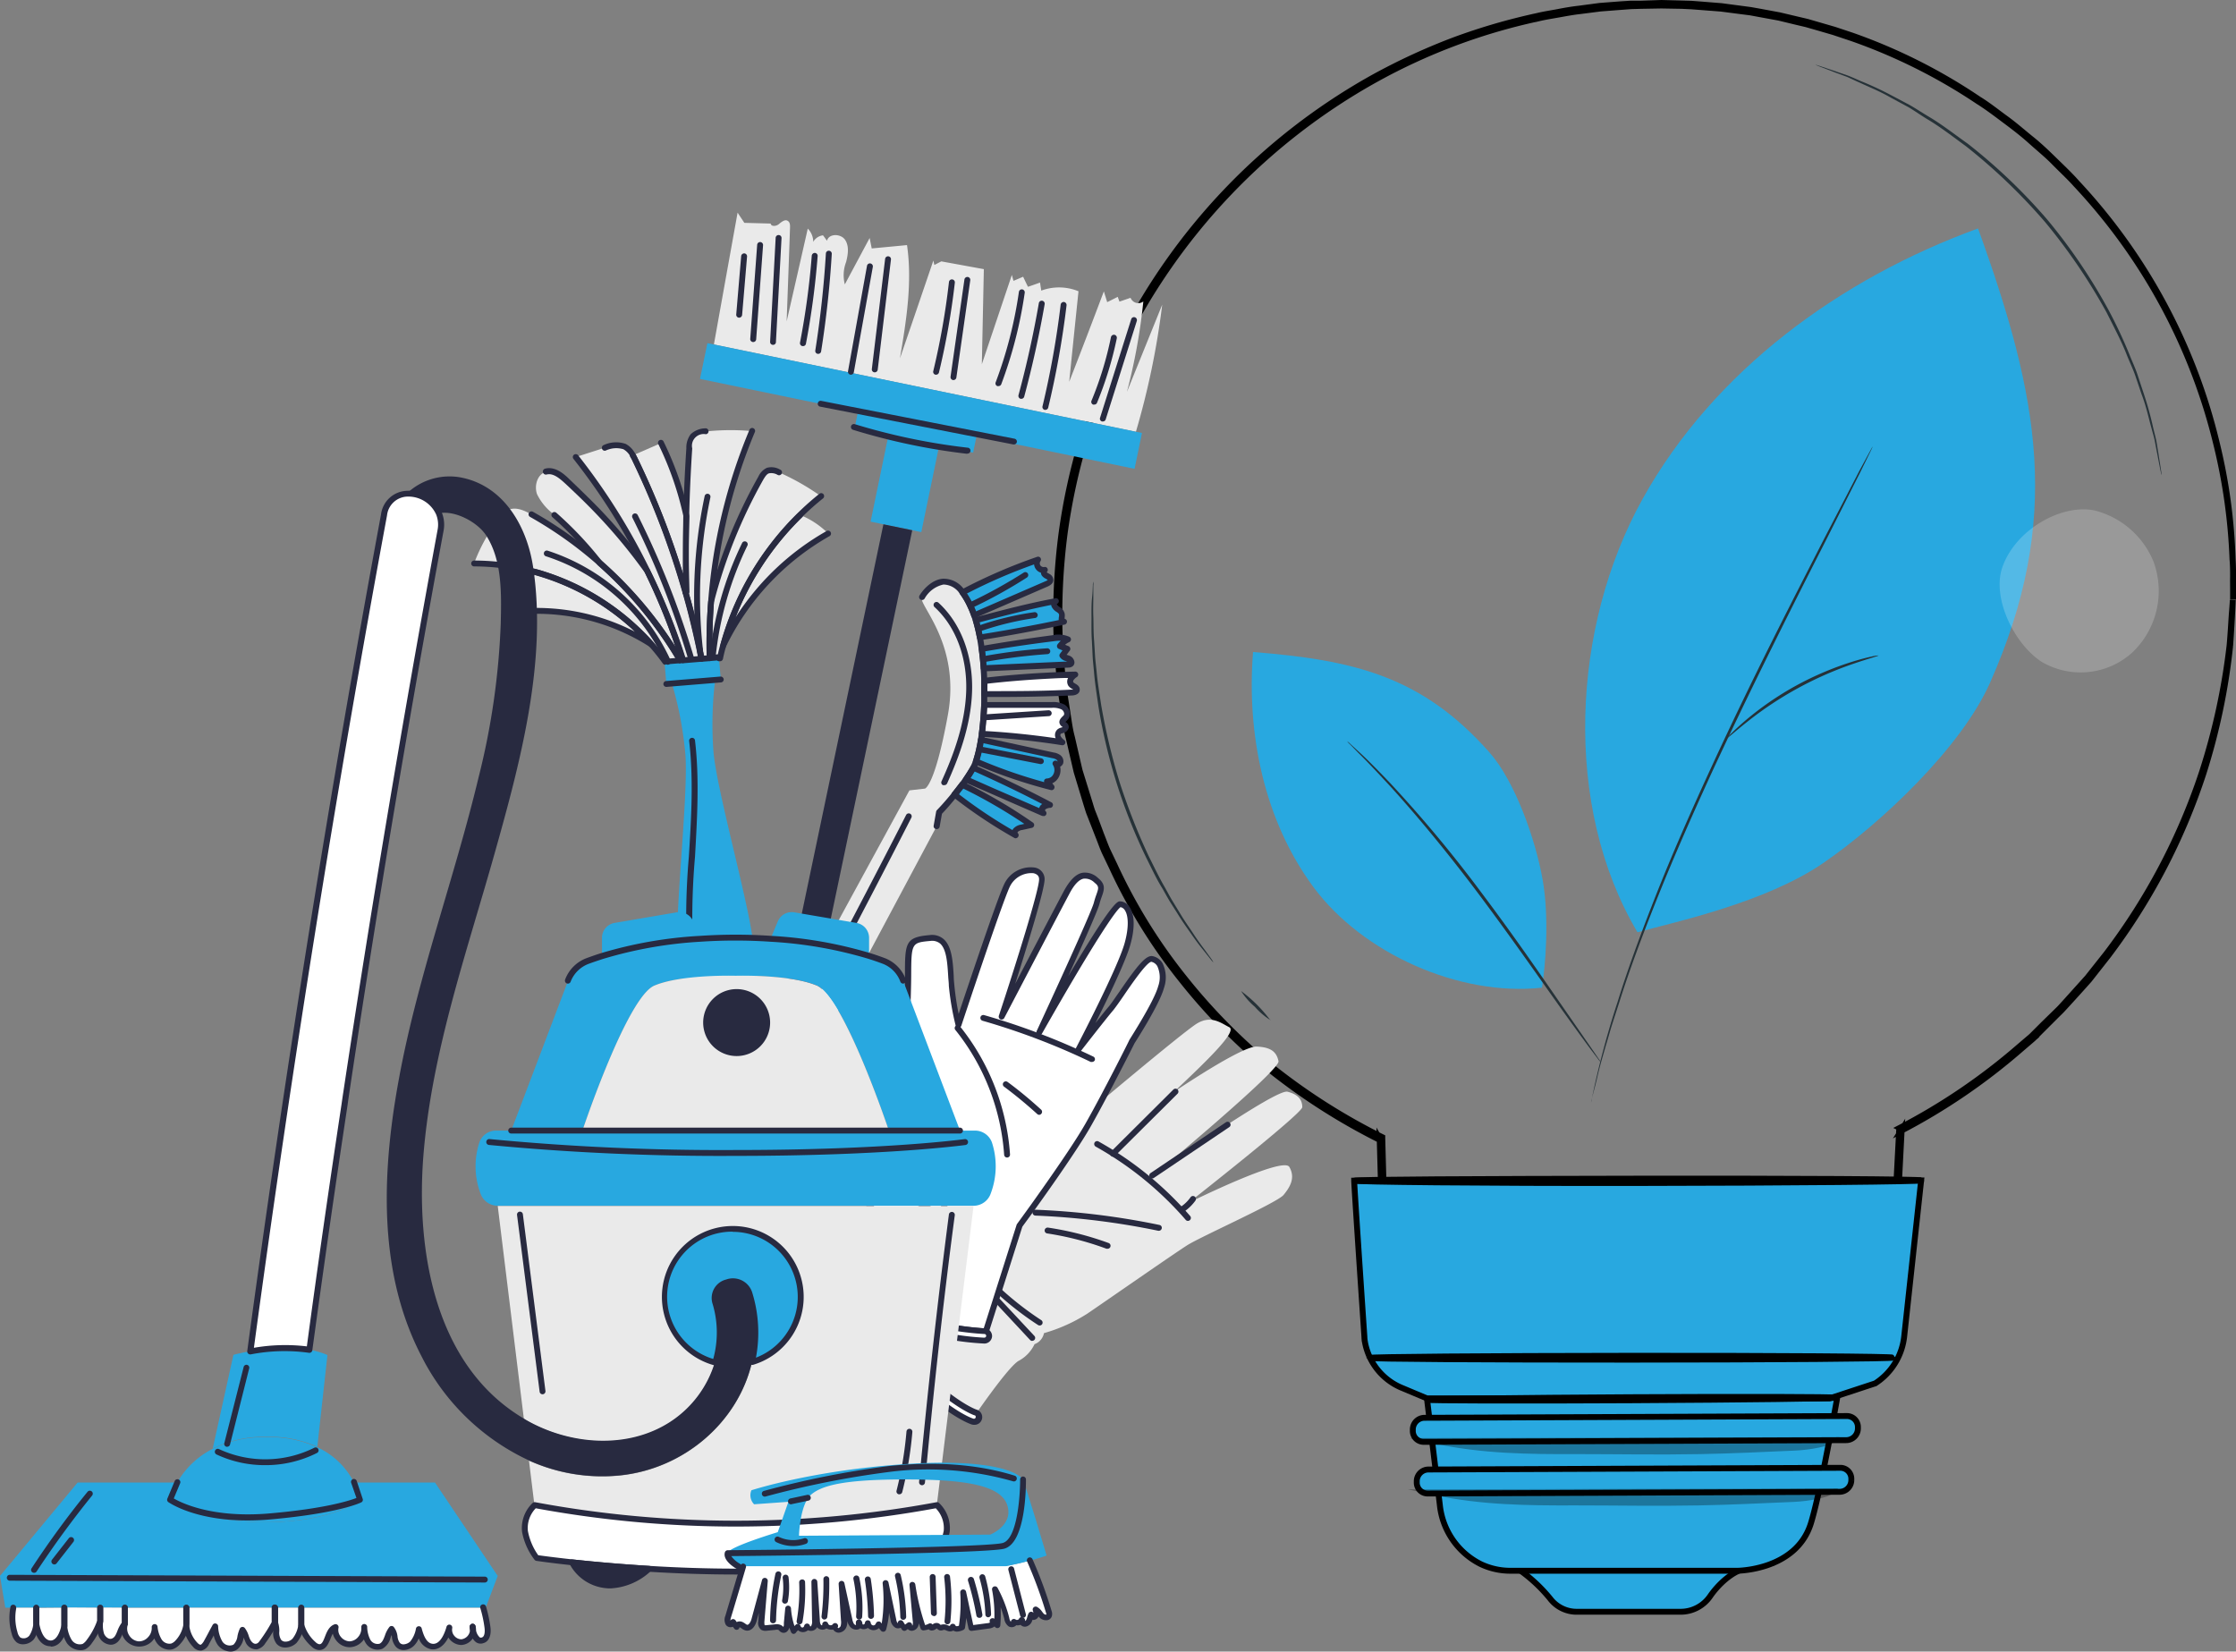
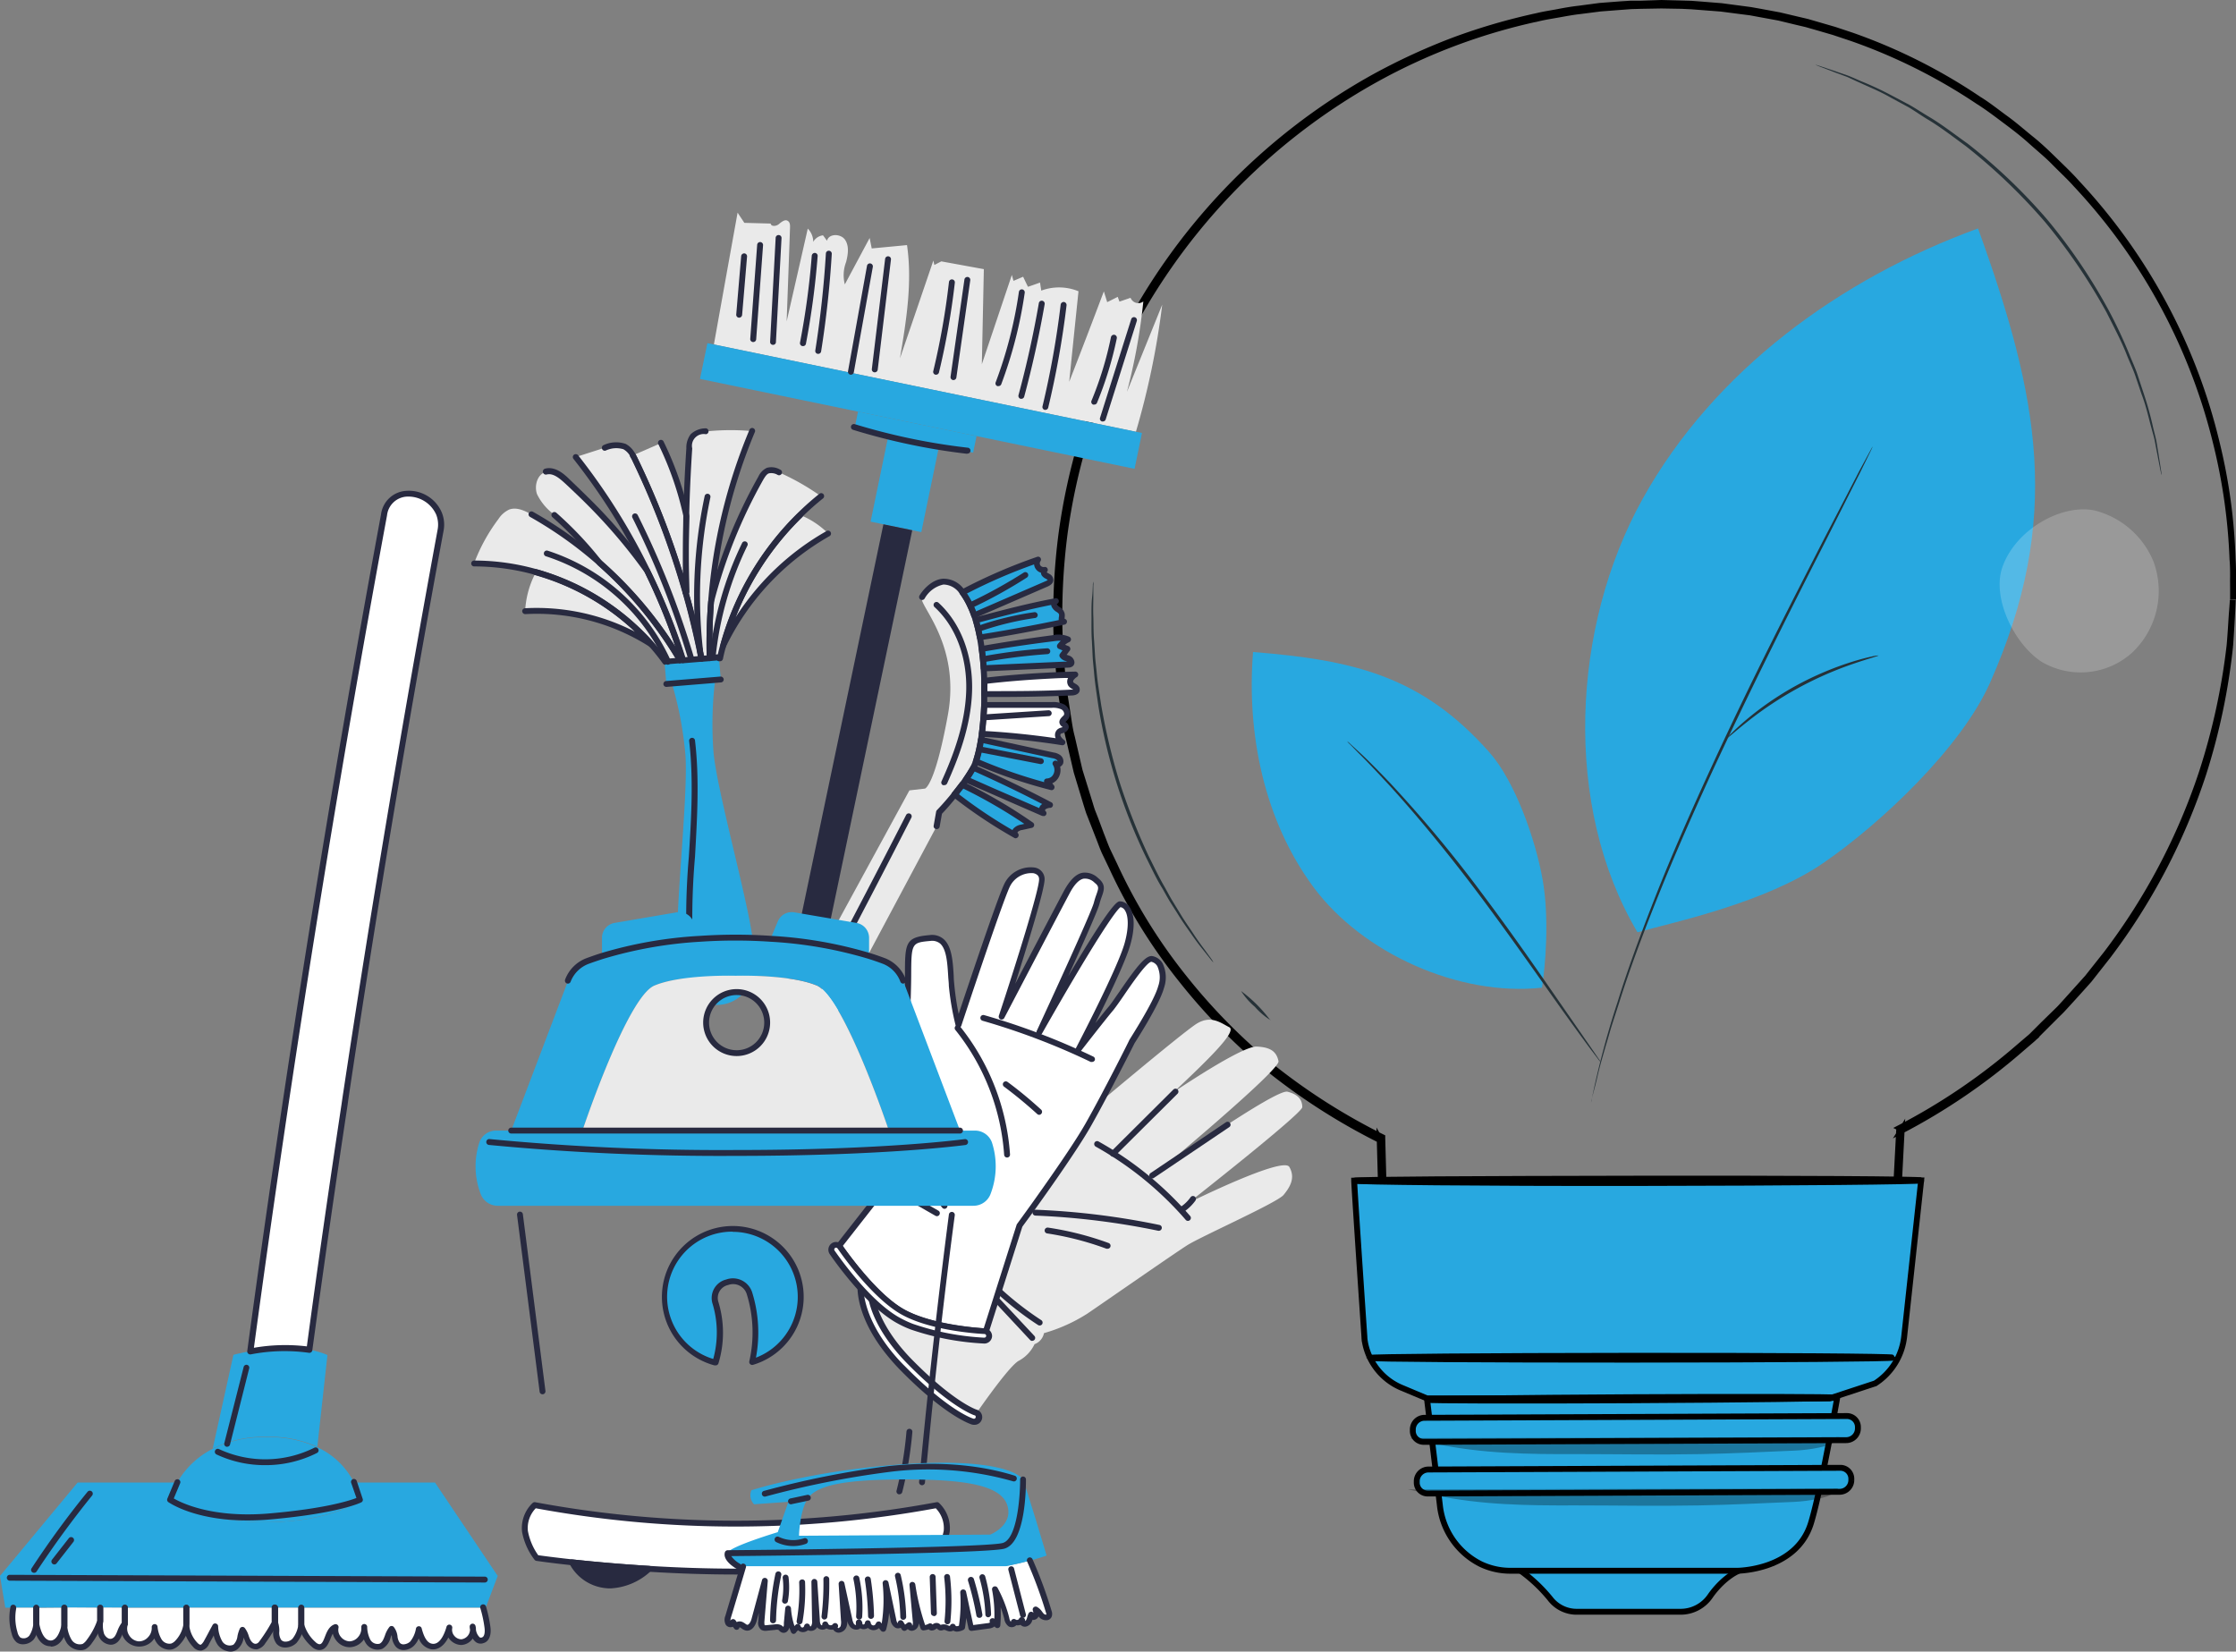
<svg xmlns="http://www.w3.org/2000/svg" viewBox="0 0 380.09 280.74">
  <rect x="0" y="0" width="380.09" height="280.74" fill="#808080" stroke="none" />
  <defs>
    <style>.cls-1,.cls-5{fill:#263238;}.cls-1,.cls-2,.cls-4{stroke:#000;stroke-miterlimit:10;}.cls-2,.cls-6{fill:#28a8e0;}.cls-3{opacity:0.3;}.cls-7{opacity:0.2;}.cls-8{fill:#fff;}.cls-9{fill:#eaeaea;}.cls-10{fill:#282a40;}</style>
  </defs>
  <g id="Ebene_2" data-name="Ebene 2">
    <g id="Light_bulb" data-name="Light bulb">
      <path class="cls-1" d="M379.54,102s-.09,2.67-.44,7.74a109.18,109.18,0,0,1-4.54,21.71,105.73,105.73,0,0,1-16.2,31l-3.23,4.11q-1.78,2-3.61,4l-.92,1c-.31.34-.65.65-1,1l-2,2-2,2-2.19,1.88a104.64,104.64,0,0,1-20.25,13.78l.1-.16c-.44,8.55-.91,17.65-1.4,27.13v.19h-.2l-86.19,0h-.23v-.23c-.22-8-.47-16.72-.71-25.56l.14.24a106,106,0,0,1-18.11-11.43,99.86,99.86,0,0,1-15.57-15.66A92.93,92.93,0,0,1,189,147.4l-1.24-2.59c-.39-.88-.7-1.79-1.06-2.68l-1.05-2.69-.53-1.35c-.16-.45-.29-.92-.44-1.38L183,131.16l-1.32-5.68c-.38-1.42-.55-2.88-.79-4.33s-.45-2.89-.67-4.33l-.36-4.36c-.11-1.46-.3-2.9-.27-4.35a107.57,107.57,0,0,1,.83-17.25,105,105,0,0,1,9.78-32.21,105.39,105.39,0,0,1,43.4-45.56A106.51,106.51,0,0,1,247.27,6.8a104.13,104.13,0,0,1,14.08-4.09c1.17-.29,2.36-.45,3.54-.68s2.35-.43,3.53-.56L271.94,1l3.51-.27L277.2.62l1.74,0L282.41.5l3.44.09,1.7.05,1.7.13,3.37.27,3.32.44,1.65.22,1.63.29,3.24.6,3.17.75,1.58.37,1.55.45,3.07.89,3,1a94.38,94.38,0,0,1,21.53,10.83c1.63,1,3.12,2.21,4.64,3.31s2.91,2.34,4.33,3.48,2.73,2.41,4,3.65,2.55,2.45,3.7,3.75a98.18,98.18,0,0,1,23.82,44.37,94.91,94.91,0,0,1,2.67,19.58c.06,1.13.09,2.13.07,3s0,1.58,0,2.16c0,1.16,0,1.75,0,1.75s0-.59,0-1.75V98.05c0-.86,0-1.85-.1-3a96.57,96.57,0,0,0-2.75-19.55,98.29,98.29,0,0,0-23.87-44.18c-1.15-1.29-2.45-2.47-3.69-3.74s-2.65-2.4-4-3.62-2.83-2.35-4.33-3.47-3-2.27-4.63-3.29A94.84,94.84,0,0,0,314.69,6.46l-3-1-3.06-.89-1.54-.44-1.57-.37L302.37,3l-3.22-.59-1.62-.3-1.65-.21-3.3-.43-3.36-.26-1.69-.13L285.83,1,282.41.94,279,1l-1.74.05-1.73.13-3.5.27-3.51.45c-1.17.13-2.34.35-3.51.56s-2.36.39-3.53.67a100.47,100.47,0,0,0-27.63,10.36,104.93,104.93,0,0,0-43.17,45.37,104.34,104.34,0,0,0-9.73,32,107.85,107.85,0,0,0-.82,17.17c0,1.44.16,2.88.26,4.33l.36,4.33c.23,1.44.45,2.88.68,4.32s.4,2.89.78,4.3c.44,1.89.87,3.78,1.31,5.66l1.71,5.52c.14.45.27.92.43,1.37l.53,1.34,1,2.68c.36.89.67,1.79,1.06,2.66l1.23,2.58a92.62,92.62,0,0,0,11.86,19.16,99.7,99.7,0,0,0,15.49,15.58,104.85,104.85,0,0,0,18,11.37l.14.07v.17c.24,8.82.48,17.5.7,25.52l-.25-.24,86.19.06-.21.19c.5-9.47,1-18.57,1.44-27.12v-.11l.09-.05a103.87,103.87,0,0,0,20.2-13.71l2.19-1.87,2-2,2-1.95c.33-.33.67-.64,1-1l.91-1,3.6-4,3.23-4.08a105.86,105.86,0,0,0,16.25-30.86A111,111,0,0,0,379,109.69c.22-2.53.3-4.46.41-5.76S379.54,102,379.54,102Z" />
      <g id="_2gGvdE.tif" data-name="2gGvdE.tif">
        <path class="cls-2" d="M257.9,266.59a26.44,26.44,0,0,1,5.59,5.13,5.67,5.67,0,0,0,4.59,2.25H285.7a6.09,6.09,0,0,0,5-2.64c1.34-1.95,3.71-4.25,6.14-4.75Z" />
      </g>
      <path class="cls-2" d="M240.08,216.88c0,.36,3.38,28.25,4.67,38.91a12.7,12.7,0,0,0,7,10.1,11.71,11.71,0,0,0,5,1.11l38.53,0s10.07,0,12.56-8.1c2.62-8.53,8-42,8-42Z" />
      <path class="cls-2" d="M312.7,253.58l-70,.29a1.85,1.85,0,0,1-1.87-1.92v-.22a2,2,0,0,1,2-1.94l70-.29a1.86,1.86,0,0,1,1.87,1.93v.21A2,2,0,0,1,312.7,253.58Z" />
      <path class="cls-2" d="M313.82,244.8l-71.79.29a1.85,1.85,0,0,1-1.87-1.92V243a2,2,0,0,1,2-2l71.79-.3a1.87,1.87,0,0,1,1.87,1.93v.21A2,2,0,0,1,313.82,244.8Z" />
      <path class="cls-2" d="M230.19,200.69c0,.72,1.14,17.8,1.74,26.57,0,.35.07.71.13,1.06a10.44,10.44,0,0,0,6.38,7.65l4.12,1.73,68.44,0,7.76-2.55a10.88,10.88,0,0,0,4.93-8l2.88-26.5Z" />
      <g class="cls-3">
        <path class="cls-4" d="M244,253.66c7.7,1.64,15.4,1.77,23.9,1.73,6.85,0,13.57.14,21,0,5.46-.1,10.48-.37,15.93-.59,2.75-.11,5.78-.77,6.35-1.29Z" />
      </g>
      <g class="cls-3">
        <path class="cls-4" d="M244.2,244.94c7.69,1.64,15.4,1.77,23.9,1.73,6.85,0,13.57.14,21,0,5.46-.1,10.48-.36,15.93-.59,2.75-.11,5.78-.77,6.35-1.29Z" />
      </g>
      <path class="cls-1" d="M321.78,230.77c0,.18-19.94.34-44.52.35s-44.5-.12-44.5-.3,19.93-.34,44.52-.36S321.78,230.58,321.78,230.77Z" />
      <path class="cls-1" d="M326.6,200.64c0,.21-21.63.41-48.31.45s-48.06-.2-48.06-.4,21.35-.3,48-.34S326.6,200.44,326.6,200.64Z" />
      <path class="cls-1" d="M312,237.58c0,.15-15.53.34-34.69.44s-34.69.06-34.69-.08,15.53-.34,34.69-.44S312,237.44,312,237.58Z" />
      <path class="cls-5" d="M206.26,163.59a4.43,4.43,0,0,1-.47-.53l-1.26-1.58c-.55-.68-1.21-1.53-1.92-2.56s-1.56-2.17-2.38-3.52l-1.32-2.08c-.45-.73-.87-1.52-1.33-2.32-1-1.59-1.81-3.37-2.75-5.23A93.75,93.75,0,0,1,186.71,120c-.29-2.06-.61-4-.75-5.86-.08-.92-.19-1.81-.23-2.67s-.08-1.68-.12-2.46c-.11-1.57-.06-3-.07-4.25s0-2.32.1-3.2.1-1.5.13-2a3,3,0,0,1,.08-.7,3,3,0,0,1,0,.71c0,.51,0,1.18,0,2s-.05,2,0,3.19,0,2.67.14,4.23c.05.78.1,1.6.15,2.45s.17,1.74.26,2.65c.16,1.84.49,3.78.8,5.83A104.69,104.69,0,0,0,190.33,133a107.18,107.18,0,0,0,4.93,12.52c.93,1.86,1.77,3.63,2.7,5.23.45.8.86,1.59,1.3,2.32l1.28,2.1c.8,1.35,1.63,2.5,2.31,3.54s1.31,1.91,1.84,2.61l1.19,1.64A3.55,3.55,0,0,1,206.26,163.59Z" />
      <path class="cls-5" d="M216,173.43a12.18,12.18,0,0,1-2.7-2.3,11.93,11.93,0,0,1-2.33-2.67,24,24,0,0,1,5,5Z" />
      <path class="cls-6" d="M278.34,158.45c-12.71-21.44-11.22-51.91.9-73.68s33.56-37.4,57-45.94c10.4,28.76,14.41,49.39,2,77.31-4.86,10.91-18.47,23.81-28.31,30.56s-25.15,10-31.51,11.75" />
      <path class="cls-6" d="M262.09,167.89c-14,1.53-30.48-5.81-38.83-17.11S211.89,124.83,213,110.83c17.18,1.36,28.7,4.12,40.13,17,4.46,5,7.91,15,9.09,21.66s.47,14.7-.1,18.38" />
      <path class="cls-5" d="M270.45,187.45A148.15,148.15,0,0,1,275,170.21c1.62-5.26,3.88-11.43,6.55-18.2s5.9-14.11,9.42-21.74C298,115,305,101.51,310,91.73c2.53-4.86,4.58-8.81,6-11.57L317.71,77l.44-.81c.1-.18.16-.27.17-.26l-.12.29c-.1.21-.23.49-.4.83-.37.76-.9,1.82-1.56,3.18-1.41,2.78-3.4,6.75-5.87,11.64-5,9.83-11.89,23.37-19,38.6-3.51,7.63-6.74,14.95-9.45,21.69s-5,12.9-6.64,18.14c-.42,1.31-.83,2.56-1.21,3.74s-.67,2.31-1,3.36c-.61,2.09-1.14,3.9-1.48,5.4s-.66,2.62-.87,3.44c-.1.37-.17.66-.24.89A1.31,1.31,0,0,1,270.45,187.45Z" />
      <path class="cls-5" d="M319.32,111.42c0,.09-1.58.49-4.1,1.35A60.38,60.38,0,0,0,297,122.7c-2.09,1.65-3.3,2.78-3.36,2.72a5.55,5.55,0,0,1,.79-.87c.52-.53,1.32-1.27,2.34-2.14a52.43,52.43,0,0,1,8.64-5.92,53.1,53.1,0,0,1,9.65-4.07c1.29-.39,2.34-.66,3.07-.81A5.09,5.09,0,0,1,319.32,111.42Z" />
      <g class="cls-7">
        <path class="cls-8" d="M340.38,96.4c2.33-6.62,10.4-10.84,15.75-9.61a14.72,14.72,0,0,1,9.93,8.65,14.44,14.44,0,0,1-3.55,15.43,13.09,13.09,0,0,1-15.37,1.68C342.5,109.64,338.52,101.71,340.38,96.4Z" />
      </g>
      <path class="cls-5" d="M272.1,180.54a3.1,3.1,0,0,1-.46-.54l-1.23-1.62c-1.05-1.41-2.55-3.47-4.37-6-3.67-5.12-8.61-12.28-14.38-20s-11.34-14.36-15.59-19c-2.14-2.31-3.89-4.16-5.15-5.39l-1.42-1.45A3.15,3.15,0,0,1,229,126a4.34,4.34,0,0,1,.54.46l1.49,1.37c1.31,1.19,3.1,3,5.28,5.28a220.1,220.1,0,0,1,15.74,18.93c5.78,7.69,10.67,14.88,14.26,20.06l4.24,6.13,1.14,1.67A4.67,4.67,0,0,1,272.1,180.54Z" />
      <path class="cls-5" d="M367.43,80.72a1,1,0,0,1-.07-.24l-.15-.71c-.13-.67-.31-1.58-.53-2.74-.12-.6-.24-1.26-.38-2s-.38-1.49-.6-2.33c-.46-1.65-.86-3.58-1.63-5.61-.35-1-.71-2.1-1.09-3.21s-.92-2.23-1.4-3.41c-.91-2.38-2.2-4.78-3.48-7.34a98,98,0,0,0-10.45-15.37,97.9,97.9,0,0,0-13.42-12.87c-2.31-1.69-4.46-3.36-6.65-4.65-1.09-.67-2.1-1.38-3.13-2l-3-1.62c-1.88-1.09-3.7-1.81-5.26-2.54-.79-.34-1.51-.7-2.19-1l-1.89-.7-2.62-1-.67-.27-.23-.1.24.05.69.22,2.66.9,1.91.66c.69.26,1.42.6,2.21.94a54.75,54.75,0,0,1,5.32,2.48l3,1.59c1,.57,2.06,1.27,3.16,1.93,2.21,1.29,4.39,3,6.72,4.65a95.33,95.33,0,0,1,13.52,12.91,94.89,94.89,0,0,1,10.47,15.48A81.56,81.56,0,0,1,362,60.32c.47,1.19,1,2.31,1.37,3.44s.73,2.21,1.07,3.24A57.41,57.41,0,0,1,366,72.66c.2.84.41,1.61.56,2.34l.33,2c.18,1.17.33,2.09.43,2.77.05.29.08.52.11.72A.62.62,0,0,1,367.43,80.72Z" />
    </g>
    <g id="Sun">
      <path class="cls-8" d="M182,116.25c.3.4,1.07.51,1,1s-.5.44-.84.46c-4.94.21-9.9.3-14.85.26,0-.75,0-1.5,0-2.27,1.78-.2,3.57-.38,5.35-.52s3.36-.25,5.05-.35,3.36-.14,5-.18a2.39,2.39,0,0,0-.71.67A.87.87,0,0,0,182,116.25Z" />
      <path class="cls-6" d="M181.6,111.93c.36.15.68.65.38.9a.68.68,0,0,1-.42.11l-3.93.18-5,.22-5.37.24q-.12-1.67-.33-3.27,6-1,12.08-1.84a4.23,4.23,0,0,1,2.57.21,3.35,3.35,0,0,0-1.36,1.11l1.23.51c-.27.37-.55.73-.83,1.1C180.77,111.74,181.23,111.79,181.6,111.93Z" />
      <path class="cls-6" d="M180.51,104.39a3.36,3.36,0,0,1-.08.77c0,.26.15.58.41.57q-7.09,1.51-14.27,2.64a28.58,28.58,0,0,0-.71-2.93c4.51-1.21,9-2.4,13.62-3.26a.6.6,0,0,0-.27.74,1.75,1.75,0,0,0,.7.7A1.3,1.3,0,0,1,180.51,104.39Z" />
      <path class="cls-8" d="M180.7,120.16a1.26,1.26,0,0,1,.5,1.71c-.26.34-.79.65-.59,1s.48.28.58.53-.14.53-.4.64a2.47,2.47,0,0,0-.77.3.86.86,0,0,0-.12,1,2.45,2.45,0,0,0,.74.8,129.74,129.74,0,0,0-13.75-1.45c.2-1.5.33-3.16.4-4.9l11.47,0A3.63,3.63,0,0,1,180.7,120.16Z" />
      <path class="cls-6" d="M178.16,98c.23.14.46.36.43.63s-.34.46-.61.59L165.6,104.6a14.8,14.8,0,0,0-.66-1.6,11.81,11.81,0,0,0-1.35-2.27,90.42,90.42,0,0,1,12.87-5.57,1.13,1.13,0,0,0,0,1.29,1.19,1.19,0,0,0,1.15.45c-.2.07-.27.42-.15.63A1.79,1.79,0,0,0,178.16,98Z" />
      <path class="cls-6" d="M179.93,128.72a.81.81,0,0,1,.33.86.49.49,0,0,1-.79.21,2.05,2.05,0,0,1-.25,2.52,1.83,1.83,0,0,1-1.21.52l.79,1a87.67,87.67,0,0,1-12.91-4.4,21.87,21.87,0,0,0,.85-3.69L179,128.38A2.23,2.23,0,0,1,179.93,128.72Z" />
      <path class="cls-6" d="M178.49,136.78a1.91,1.91,0,0,0-1.17.44.7.7,0,0,0,0,1l-13.15-5.73c.41-.6.8-1.21,1.17-1.85,0,0,0-.09.08-.14Q172.07,133.41,178.49,136.78Z" />
      <path class="cls-6" d="M175.3,140.26l-1.64.37a1.75,1.75,0,0,0-1,.49.69.69,0,0,0,0,.87,83.18,83.18,0,0,1-10.4-6.93c.42-.51.86-1.08,1.3-1.68A86.44,86.44,0,0,1,175.3,140.26Z" />
      <path class="cls-9" d="M166.88,110.31q.21,1.6.33,3.27c0,.71.08,1.42.1,2.12s0,1.52,0,2.27,0,1.25,0,1.86c-.07,1.74-.2,3.4-.4,4.9,0,.34-.09.67-.15,1a21.87,21.87,0,0,1-.85,3.69,6.75,6.75,0,0,1-.45,1.06c0,.05-.05.1-.08.14-.37.64-.76,1.25-1.17,1.85-.21.31-.44.62-.65.92-.44.6-.88,1.17-1.3,1.68-1.43,1.78-2.62,3-2.62,3l-.42,2.38-31.11,58.33C122,192.41,125,188.64,125,188.64l29.59-54.29,2.64-.3s1.69-.39,3.9-12.54-5.11-18.73-4.42-20c.62-1.1,3.72-4.84,6.85-.79a11.81,11.81,0,0,1,1.35,2.27,14.8,14.8,0,0,1,.66,1.6c.09.27.18.55.26.84a28.58,28.58,0,0,1,.71,2.93C166.69,109,166.79,109.65,166.88,110.31Z" />
      <path class="cls-10" d="M169.63,118.48h-2.3a.5.5,0,0,1-.5-.5c0-.75,0-1.5,0-2.26a.49.49,0,0,1,.45-.5c1.72-.2,3.52-.38,5.36-.53,1.61-.13,3.27-.25,5.06-.34,1.61-.09,3.27-.15,5.07-.19a.5.5,0,0,1,.3.91,2,2,0,0,0-.57.52.41.41,0,0,0-.06.37,1.32,1.32,0,0,0,.35.25c.31.18.84.5.74,1.13,0,.25-.24.83-1.31.88C178,118.39,173.81,118.48,169.63,118.48Zm-1.8-1c4.76,0,9.57,0,14.33-.26a1.42,1.42,0,0,0,.28,0l-.19-.11a2,2,0,0,1-.63-.52h0a1.35,1.35,0,0,1-.06-1.35c-1.33,0-2.58.09-3.82.15-1.78.1-3.42.21-5,.34s-3.31.3-4.88.48C167.83,116.59,167.83,117,167.83,117.47Z" />
      <path class="cls-10" d="M167.2,114.08a.49.49,0,0,1-.49-.47c-.07-1.09-.18-2.17-.33-3.23a.5.5,0,0,1,.41-.56c3.83-.67,7.79-1.27,12.1-1.84a4.64,4.64,0,0,1,2.88.26.5.5,0,0,1,0,.9,2.75,2.75,0,0,0-.72.46l.58.23a.5.5,0,0,1,.29.33.47.47,0,0,1-.08.44l-.53.7.19.06.32.11h0a1.33,1.33,0,0,1,.81,1,.82.82,0,0,1-.29.78,1.21,1.21,0,0,1-.72.23l-14.35.64Zm.24-3.36c.09.77.17,1.55.23,2.34l13.82-.62-.08,0-.24-.08a1.64,1.64,0,0,1-1-.66.5.5,0,0,1,0-.56l.44-.58-.63-.27a.47.47,0,0,1-.29-.32.51.51,0,0,1,.07-.43,4.08,4.08,0,0,1,.56-.62,7.36,7.36,0,0,0-1.3.09C174.9,109.52,171.11,110.09,167.44,110.72Z" />
      <path class="cls-10" d="M166.57,108.87a.49.49,0,0,1-.49-.4,29.35,29.35,0,0,0-.69-2.89.5.5,0,0,1,.34-.63c4.8-1.28,9.14-2.42,13.66-3.26a.5.5,0,0,1,.58.36.51.51,0,0,1-.31.6s0,.06,0,.1a1.4,1.4,0,0,0,.5.45,1.8,1.8,0,0,1,.82,1.11h0a2.16,2.16,0,0,1,0,.64,2,2,0,0,0,0,.24l0,0a.5.5,0,0,1,.39.42.52.52,0,0,1-.39.56c-4.75,1-9.56,1.9-14.3,2.65Zm-.08-3.08q.25.94.48,2c4.3-.68,8.67-1.49,13-2.39a1.22,1.22,0,0,1,0-.27,1.57,1.57,0,0,1,.05-.37,1.2,1.2,0,0,0,0-.3c0-.17-.3-.37-.41-.44a2.2,2.2,0,0,1-.86-.92,2.68,2.68,0,0,1-.07-.27C174.67,103.63,170.75,104.64,166.49,105.79Zm14.47-.51h0Z" />
      <path class="cls-10" d="M180.64,126.68h-.08a132.74,132.74,0,0,0-13.7-1.44.5.5,0,0,1-.36-.18.58.58,0,0,1-.11-.38c.2-1.49.33-3.13.4-4.86a.5.5,0,0,1,.5-.48l11.47,0a4.07,4.07,0,0,1,2.21.44,2,2,0,0,1,.88,1.28,1.45,1.45,0,0,1-.26,1.15,2.89,2.89,0,0,1-.29.32l-.19.2,0,0a1,1,0,0,1,.5.52.77.77,0,0,1,0,.63,1.22,1.22,0,0,1-.67.65l-.31.1a1,1,0,0,0-.32.12.37.37,0,0,0,0,.41,2,2,0,0,0,.6.64.48.48,0,0,1,.14.59A.5.5,0,0,1,180.64,126.68Zm-13.19-2.42c4,.23,8,.64,12,1.22a1.3,1.3,0,0,1,.3-1.49,1.6,1.6,0,0,1,.7-.33l.21-.07h0a1.13,1.13,0,0,1-.48-.47c-.31-.58.17-1.07.43-1.33a2.08,2.08,0,0,0,.21-.21.45.45,0,0,0,.06-.37.94.94,0,0,0-.42-.61h0a3.32,3.32,0,0,0-1.68-.28l-11,0C167.7,121.71,167.6,123,167.45,124.26Z" />
      <path class="cls-10" d="M165.6,105.1a.65.65,0,0,1-.2,0,.52.52,0,0,1-.28-.3,13.89,13.89,0,0,0-.63-1.55A12.18,12.18,0,0,0,163.2,101a.49.49,0,0,1-.1-.41.51.51,0,0,1,.26-.33,92,92,0,0,1,12.94-5.61.5.5,0,0,1,.56.17.51.51,0,0,1,0,.59.63.63,0,0,0,0,.71.69.69,0,0,0,.66.26.48.48,0,0,1,.57.35.5.5,0,0,1-.17.53,1,1,0,0,0,.28.19l.17.1h0a1.17,1.17,0,0,1,.68,1.12c-.06.6-.65.87-.9,1l-12.4,5.38A.65.65,0,0,1,165.6,105.1Zm-1.26-4.2a13.83,13.83,0,0,1,1.06,1.89c.17.35.33.74.48,1.14l11.9-5.16c.25-.11.31-.18.32-.2s-.06,0-.2-.13h0l-.15-.08a1.7,1.7,0,0,1-.67-.55.94.94,0,0,1-.13-.46,1.59,1.59,0,0,1-.85-.59,1.58,1.58,0,0,1-.32-.82A90.49,90.49,0,0,0,164.34,100.9Z" />
      <path class="cls-10" d="M178.8,134.31l-.12,0a86.76,86.76,0,0,1-13-4.42.5.5,0,0,1-.27-.63,22.53,22.53,0,0,0,.83-3.6.51.51,0,0,1,.21-.34.52.52,0,0,1,.39-.07l12.26,2.66a2.59,2.59,0,0,1,1.11.43h0a1.32,1.32,0,0,1,.51,1.43,1.07,1.07,0,0,1-.51.56,2.54,2.54,0,0,1-.66,2.35,2.43,2.43,0,0,1-.68.47h0l.29.36a.51.51,0,0,1,0,.59A.5.5,0,0,1,178.8,134.31Zm-12.29-5.18a84.85,84.85,0,0,0,11,3.82.5.5,0,0,1,0-.34.51.51,0,0,1,.45-.28,1.32,1.32,0,0,0,.86-.38,1.57,1.57,0,0,0,.19-1.88.48.48,0,0,1,.11-.68.49.49,0,0,1,.68.08.74.74,0,0,0-.22-.35,1.91,1.91,0,0,0-.73-.25l-11.75-2.55A24.7,24.7,0,0,1,166.51,129.13Z" />
      <path class="cls-10" d="M177.35,138.69a.52.52,0,0,1-.21,0l-8.56-3.73-4.59-2a.5.5,0,0,1-.28-.32.48.48,0,0,1,.07-.42c.43-.63.81-1.23,1.15-1.82a.61.61,0,0,1,.71-.35c4.48,2,8.88,4.12,13.08,6.33a.48.48,0,0,1,.26.53.5.5,0,0,1-.42.41,1.53,1.53,0,0,0-.88.28.3.3,0,0,0,0,.24.49.49,0,0,1-.3.89Zm-12.41-6.45,4,1.77,7.71,3.35a1.23,1.23,0,0,1,.25-.48,1.71,1.71,0,0,1,.26-.21c-3.73-1.94-7.61-3.8-11.55-5.56C165.42,131.49,165.19,131.86,164.94,132.24Z" />
      <path class="cls-10" d="M172.64,142.49a.42.42,0,0,1-.24-.07,83.15,83.15,0,0,1-10.47-7,.49.49,0,0,1-.19-.34.56.56,0,0,1,.11-.37c.42-.51.85-1.07,1.29-1.65a.5.5,0,0,1,.62-.16,86.57,86.57,0,0,1,11.82,6.92.5.5,0,0,1-.17.9l-1.64.36a1.44,1.44,0,0,0-.77.33.21.21,0,0,0,0,.19.5.5,0,0,1,.06.66A.51.51,0,0,1,172.64,142.49ZM163,135a81.71,81.71,0,0,0,9.11,6.1,1,1,0,0,1,.17-.27,2.29,2.29,0,0,1,1.32-.67l.52-.12a86.19,86.19,0,0,0-10.38-6C163.44,134.35,163.2,134.67,163,135Z" />
      <path class="cls-10" d="M159.2,140.93h-.09a.5.5,0,0,1-.4-.58l.42-2.38a.5.5,0,0,1,.13-.26s1.19-1.21,2.59-2.95c.42-.52.85-1.08,1.29-1.66.21-.3.43-.6.64-.91.43-.63.81-1.23,1.15-1.82a.83.83,0,0,1,.07-.13,7.36,7.36,0,0,0,.42-1,22.94,22.94,0,0,0,.83-3.61c.05-.32.1-.64.14-1,.2-1.49.33-3.13.4-4.86,0-.61,0-1.22,0-1.84s0-1.5,0-2.26-.06-1.39-.1-2.1c-.07-1.09-.18-2.17-.33-3.23-.09-.66-.18-1.29-.3-1.91a29.35,29.35,0,0,0-.69-2.89c-.09-.28-.17-.55-.27-.82a13.89,13.89,0,0,0-.63-1.55A12.18,12.18,0,0,0,163.2,101a3.37,3.37,0,0,0-2.83-1.64,4.85,4.85,0,0,0-3.19,2.37.5.5,0,0,1-.88-.49c.42-.74,1.95-2.72,4-2.87a4.28,4.28,0,0,1,3.7,2,13.36,13.36,0,0,1,1.41,2.37c.23.5.46,1,.67,1.64.1.28.19.57.27.86a29.21,29.21,0,0,1,.72,3c.12.64.22,1.29.31,2,.15,1.07.26,2.19.33,3.3.05.71.09,1.43.11,2.13s0,1.54,0,2.29,0,1.26,0,1.88c-.07,1.76-.21,3.43-.4,5,0,.34-.1.68-.15,1a22.69,22.69,0,0,1-.88,3.77,6.18,6.18,0,0,1-.49,1.14.43.43,0,0,1-.06.12c-.37.64-.76,1.26-1.21,1.92l-.66.93c-.44.6-.89,1.18-1.32,1.7-1.19,1.49-2.21,2.57-2.53,2.91l-.4,2.23A.49.49,0,0,1,159.2,140.93Z" />
      <path class="cls-10" d="M160.5,133.46a.52.52,0,0,1-.21,0,.49.49,0,0,1-.24-.66c1.86-4.1,4-9.54,4.19-15.3s-1.78-11-5.36-14.29a.5.5,0,1,1,.68-.73c3.79,3.48,5.86,9,5.68,15S162.86,129,161,133.17A.52.52,0,0,1,160.5,133.46Z" />
      <path class="cls-10" d="M127.87,189.6a.44.44,0,0,1-.24-.07.49.49,0,0,1-.2-.67c9-16.57,18-33.5,26.6-50.33a.5.5,0,0,1,.89.46c-8.6,16.83-17.56,33.77-26.61,50.35A.51.51,0,0,1,127.87,189.6Z" />
      <path class="cls-10" d="M165.18,103.28a.49.49,0,0,1-.45-.29.5.5,0,0,1,.24-.66,83.05,83.05,0,0,0,9.05-5,.49.49,0,0,1,.69.15.5.5,0,0,1-.15.69,81.76,81.76,0,0,1-9.16,5.08A.44.44,0,0,1,165.18,103.28Z" />
      <path class="cls-10" d="M166.45,107.38A.5.5,0,0,1,166,107a.51.51,0,0,1,.31-.64,50.92,50.92,0,0,1,9.51-2.3.51.51,0,0,1,.57.43.5.5,0,0,1-.43.56,49.88,49.88,0,0,0-9.32,2.26A.47.47,0,0,1,166.45,107.38Z" />
      <path class="cls-10" d="M167.23,112.54a.51.51,0,0,1-.49-.41.5.5,0,0,1,.4-.58A95.85,95.85,0,0,1,178,110.2a.51.51,0,0,1,.53.46.49.49,0,0,1-.46.53,99,99,0,0,0-10.7,1.34Z" />
      <path class="cls-10" d="M167.68,122.41a.5.5,0,0,1,0-1l10.56-.68a.52.52,0,0,1,.53.47.5.5,0,0,1-.46.53l-10.56.68Z" />
      <path class="cls-10" d="M176.94,129.88h-.1l-10.28-2a.5.5,0,0,1-.4-.58.51.51,0,0,1,.59-.4l10.28,2a.51.51,0,0,1,.4.59A.5.5,0,0,1,176.94,129.88Z" />
      <path class="cls-9" d="M191.56,66.62l6-14.83a133.6,133.6,0,0,1-4.47,21.6L121.38,58.56l0-.16q2-11.15,4-22.25l1.15,1.73L131,38c.08.55.95.47,1.38.11s1-.84,1.47-.6.46.78.44,1.25c-.18,5.29-.38,10.58-.57,15.87q1.8-7.87,3.59-15.77a3.2,3.2,0,0,1,.93,2.25A2.22,2.22,0,0,1,139.9,40c.23.3.46.62.68.93.3-1.27,2.34-1.24,3.07-.17s.5,2.52.18,3.77a6.25,6.25,0,0,0-.22,3.81l4.22-7.89c.11.6.24,1.19.35,1.78,2-.19,4-.37,6-.57.93,6.39-.13,12.89-1.2,19.25q2.85-8.31,5.68-16.62c.06.26.11.5.17.75l1.18-.61,7.23,1.32q-.17,8.07-.34,16.16L172,46.74c.09.33.18.65.28,1l1.64-.7c.27.58.54,1.14.82,1.71.69-.23,1.37-.47,2.05-.72.07.47.14.92.21,1.37a8.7,8.7,0,0,1,6.33.11q-.8,7.7-1.58,15.39,3-7.7,5.89-15.37l.57,1.83,1.79-.9.29.81,1.89-.65a1.41,1.41,0,0,0,2.17.62A100.55,100.55,0,0,1,191.56,66.62Z" />
      <polygon class="cls-6" points="193.09 73.39 194.12 73.6 192.86 79.69 166 74.13 145.85 69.97 118.99 64.41 120.25 58.33 121.38 58.56 193.09 73.39" />
      <polygon class="cls-6" points="166 74.13 165.42 76.94 159.65 75.75 151.03 73.97 145.27 72.78 145.85 69.97 166 74.13" />
      <polygon class="cls-6" points="159.65 75.75 156.61 90.45 155.07 90.13 150.17 89.12 147.99 88.67 151.03 73.97 159.65 75.75" />
      <polygon class="cls-10" points="155.07 90.13 135.84 181.84 130.94 180.84 150.17 89.12 155.07 90.13" />
      <path class="cls-6" d="M136.21,181.92l2.13,3.39-2,3.46.07,4.24-2.06,10s-6.3.92-9.53-2l2.23-10.8,1.69-3.16-.19-4.1,2.06-2.23.37.08,4.9,1h0Z" />
      <polygon class="cls-8" points="135.84 181.84 135.84 181.85 130.94 180.84 135.84 181.84" />
      <path class="cls-10" d="M135.84,182.35h-.1l-4.9-1a.5.5,0,0,1-.39-.59.51.51,0,0,1,.59-.39h0l4.89,1a.5.5,0,0,1,.4.49h0a.47.47,0,0,1-.18.39A.46.46,0,0,1,135.84,182.35Z" />
      <path class="cls-10" d="M134.72,185.64a12.32,12.32,0,0,1-6.05-1.6.51.51,0,0,1-.18-.69.49.49,0,0,1,.68-.18,11.21,11.21,0,0,0,6.33,1.44.52.52,0,0,1,.54.46.5.5,0,0,1-.46.54C135.29,185.63,135,185.64,134.72,185.64Z" />
      <path class="cls-10" d="M134.72,190.21a13.69,13.69,0,0,1-5.67-1.24.5.5,0,0,1-.25-.66.51.51,0,0,1,.66-.25,13,13,0,0,0,5.38,1.14.52.52,0,0,1,.51.5.5.5,0,0,1-.5.5Z" />
      <path class="cls-10" d="M133.07,193.06a15.81,15.81,0,0,1-6.07-1.21.51.51,0,0,1-.27-.65.5.5,0,0,1,.66-.27,14.85,14.85,0,0,0,7.13,1,.53.53,0,0,1,.55.45.51.51,0,0,1-.45.55C134.1,193,133.59,193.06,133.07,193.06Z" />
-       <path class="cls-10" d="M172.36,75.55h-.1l-32.85-6.43a.49.49,0,0,1-.39-.59.48.48,0,0,1,.58-.39l32.85,6.43a.5.5,0,0,1,.4.58A.51.51,0,0,1,172.36,75.55Z" />
      <path class="cls-10" d="M164.39,77.13h-.06A108.76,108.76,0,0,1,145,73.06a.51.51,0,0,1-.33-.63.51.51,0,0,1,.63-.33,107.27,107.27,0,0,0,19.2,4,.5.5,0,0,1-.06,1Z" />
      <path class="cls-10" d="M187.46,71.64a.39.39,0,0,1-.15,0A.49.49,0,0,1,187,71l5.29-16.74a.49.49,0,0,1,.62-.33.5.5,0,0,1,.33.63l-5.29,16.74A.49.49,0,0,1,187.46,71.64Z" />
      <path class="cls-10" d="M186,68.77a.41.41,0,0,1-.19,0,.49.49,0,0,1-.27-.65,59.07,59.07,0,0,0,3.31-10.82.52.52,0,0,1,.6-.39.51.51,0,0,1,.39.6,61.24,61.24,0,0,1-3.38,11A.49.49,0,0,1,186,68.77Z" />
      <path class="cls-10" d="M177.7,69.67l-.12,0a.5.5,0,0,1-.37-.6,151.37,151.37,0,0,0,3.09-17.3.53.53,0,0,1,.56-.44.52.52,0,0,1,.44.56,152.94,152.94,0,0,1-3.12,17.41A.5.5,0,0,1,177.7,69.67Z" />
      <path class="cls-10" d="M173.61,67.79h-.13a.52.52,0,0,1-.35-.62c1.39-5.13,2.55-10.4,3.46-15.64a.5.5,0,0,1,.58-.41.51.51,0,0,1,.41.58c-.92,5.27-2.09,10.57-3.48,15.73A.5.5,0,0,1,173.61,67.79Z" />
      <path class="cls-10" d="M169.72,65.63a.57.57,0,0,1-.18,0,.49.49,0,0,1-.29-.64,72.93,72.93,0,0,0,3.95-15.37.5.5,0,0,1,.56-.43.51.51,0,0,1,.43.57,74.15,74.15,0,0,1-4,15.58A.51.51,0,0,1,169.72,65.63Z" />
      <path class="cls-10" d="M162,64.6H162a.5.5,0,0,1-.42-.57l2.36-16.52a.51.51,0,0,1,.57-.43.5.5,0,0,1,.42.57l-2.36,16.53A.51.51,0,0,1,162,64.6Z" />
      <path class="cls-10" d="M159.15,63.69H159a.5.5,0,0,1-.36-.6,125.39,125.39,0,0,0,2.67-15.15.5.5,0,0,1,1,.11,127.41,127.41,0,0,1-2.7,15.27A.5.5,0,0,1,159.15,63.69Z" />
      <path class="cls-10" d="M148.7,63.29h-.06a.5.5,0,0,1-.44-.55L150.46,44a.5.5,0,0,1,.56-.43.49.49,0,0,1,.43.55L149.2,62.84A.51.51,0,0,1,148.7,63.29Z" />
      <path class="cls-10" d="M144.65,63.69h-.09a.51.51,0,0,1-.41-.58l3.23-17.93a.5.5,0,0,1,.58-.4.51.51,0,0,1,.41.58l-3.23,17.92A.51.51,0,0,1,144.65,63.69Z" />
      <path class="cls-10" d="M139.07,60.15H139a.5.5,0,0,1-.41-.58c.86-5.44,1.47-11,1.8-16.48a.49.49,0,0,1,.53-.47.51.51,0,0,1,.47.53c-.33,5.53-.94,11.11-1.81,16.58A.5.5,0,0,1,139.07,60.15Z" />
      <path class="cls-10" d="M136.48,58.83h-.09a.51.51,0,0,1-.4-.59,131.65,131.65,0,0,0,2-14.8.53.53,0,0,1,.54-.45.5.5,0,0,1,.46.54A136.16,136.16,0,0,1,137,58.42.49.49,0,0,1,136.48,58.83Z" />
      <path class="cls-10" d="M131.38,58.62h0a.49.49,0,0,1-.47-.52l.94-17.65a.5.5,0,0,1,1,0l-.95,17.65A.49.49,0,0,1,131.38,58.62Z" />
      <path class="cls-10" d="M128,58.14h0a.5.5,0,0,1-.47-.53l1.18-16a.5.5,0,1,1,1,.07l-1.17,16A.5.5,0,0,1,128,58.14Z" />
      <path class="cls-10" d="M125.61,54h0a.5.5,0,0,1-.46-.54l.84-9.94a.52.52,0,0,1,.54-.45.5.5,0,0,1,.46.54l-.84,9.93A.52.52,0,0,1,125.61,54Z" />
      <path class="cls-9" d="M122.88,109.91c-.18.66-.34,1.32-.49,2h-.17v-.16l-1.58.13a93.43,93.43,0,0,1,.24-9.61,87.53,87.53,0,0,1,8.48-21,1.93,1.93,0,0,1,3-1,40.39,40.39,0,0,1,7.21,4.1A46.47,46.47,0,0,0,136,87.53,49.72,49.72,0,0,0,122.88,109.91Z" />
      <path class="cls-9" d="M136,87.53a14.26,14.26,0,0,1,4.79,3.17,43.71,43.71,0,0,0-17.93,19.21A49.72,49.72,0,0,1,136,87.53Z" />
      <path class="cls-9" d="M116.69,87.79q.14-5.79.52-11.57a3.37,3.37,0,0,1,.61-2.07,3.25,3.25,0,0,1,2.17-.81,40.37,40.37,0,0,1,7.85-.06,93.7,93.7,0,0,0-7.21,38.59l-1.4.12q-1.12-5.73-2.72-11.33l.14,0Q116.53,94.2,116.69,87.79Z" />
      <path class="cls-6" d="M121.27,127.63c.48,6.73,6.81,28.58,6.79,33.59,0,1.53-.09,3-.19,4.3a6,6,0,0,1-11.71,1c-.32-1.27-.63-2.7-.89-4.21-.83-4.93,1.85-27.53,1.22-34.25a61.58,61.58,0,0,0-2.26-11.84l7.33-.6A62.45,62.45,0,0,0,121.27,127.63Z" />
      <polygon class="cls-6" points="113.09 112.49 115.63 112.28 116.08 112.24 119.23 111.98 120.63 111.87 122.21 111.74 122.22 111.9 122.52 115.5 121.56 115.58 114.23 116.18 113.27 116.26 112.96 112.5 113.09 112.49" />
      <path class="cls-9" d="M107.57,77.41c.16.27.3.55.43.82a139.64,139.64,0,0,1,8.51,22.43q1.6,5.61,2.72,11.33l-3.15.25a106.39,106.39,0,0,0-6-15.16A107.19,107.19,0,0,0,97.87,77.69l4.9-1.57a4.68,4.68,0,0,1,3.36-.21A3.48,3.48,0,0,1,107.57,77.41Z" />
      <path class="cls-9" d="M112.37,75.32a54,54,0,0,1,4.32,12.47q-.16,6.42,0,12.83l-.14,0A139.64,139.64,0,0,0,108,78.23c-.13-.27-.27-.55-.43-.82Z" />
      <path class="cls-9" d="M116.08,112.24l-.45,0a68.27,68.27,0,0,0-13.7-16.58,61,61,0,0,0-7.72-8.19A9.35,9.35,0,0,1,91.29,84c-.52-1.45.06-3.43,1.56-3.81s2.62.7,3.64,1.67c1.67,1.61,3.35,3.22,5,4.89A90.35,90.35,0,0,1,110,97.08,106.39,106.39,0,0,1,116.08,112.24Z" />
      <path class="cls-9" d="M101.93,95.7a68.27,68.27,0,0,1,13.7,16.58l-2.54.21c-.72-1-1.51-2-2.33-2.93A41.16,41.16,0,0,0,91.11,97.25a39.08,39.08,0,0,0-10.53-1.47,30,30,0,0,1,4.14-7.54,4.4,4.4,0,0,1,1.85-1.63c1.23-.45,2.59.18,3.73.82A68.72,68.72,0,0,1,101.93,95.7Z" />
      <path class="cls-9" d="M110.76,109.56a36.07,36.07,0,0,0-21.49-5.67,15.57,15.57,0,0,1,1.84-6.64A41.16,41.16,0,0,1,110.76,109.56Z" />
      <path class="cls-10" d="M122.22,112.4a.51.51,0,0,1-.34-.13l-1.21.1a.5.5,0,0,1-.37-.13.46.46,0,0,1-.17-.36,92,92,0,0,1,.25-9.66A87.48,87.48,0,0,1,128.92,81a3,3,0,0,1,1.44-1.48,2.9,2.9,0,0,1,2.22.29.5.5,0,1,1-.4.91,2.09,2.09,0,0,0-1.47-.26c-.38.13-.64.55-.92,1a86.29,86.29,0,0,0-8.43,20.9c-.22,2.93-.31,6-.24,8.94l.9-.08c.12-.49.24-1,.38-1.48a49.89,49.89,0,0,1,13.27-22.6,45.83,45.83,0,0,1,3.61-3.2.49.49,0,0,1,.7.07.51.51,0,0,1-.08.71,45.7,45.7,0,0,0-3.52,3.13,48.87,48.87,0,0,0-13,22.16c-.19.65-.35,1.3-.49,2a.51.51,0,0,1-.45.39h-.21Z" />
      <path class="cls-10" d="M122.88,110.41l-.17,0a.5.5,0,0,1-.31-.6,49.87,49.87,0,0,1,13.27-22.61.5.5,0,0,1,.71,0,.49.49,0,0,1,0,.7A49,49,0,0,0,125,105a44.18,44.18,0,0,1,15.54-14.75.5.5,0,0,1,.49.87,43.26,43.26,0,0,0-17.73,19A.5.5,0,0,1,122.88,110.41Z" />
      <path class="cls-10" d="M119.23,112.49a.49.49,0,0,1-.49-.41c-.75-3.81-1.66-7.61-2.71-11.28a.49.49,0,0,1,.12-.48c-.08-4.23-.06-8.44,0-12.54.09-3.91.27-7.82.52-11.59a3.77,3.77,0,0,1,.74-2.38,3.72,3.72,0,0,1,2.49-1,.49.49,0,0,1,.54.45.5.5,0,0,1-.44.55,2,2,0,0,0-2.33,2.41c-.25,3.77-.43,7.65-.52,11.56-.11,4.18-.12,8.49,0,12.8a.58.58,0,0,1-.06.26c1,3.45,1.83,7,2.54,10.58l.49,0a91.31,91.31,0,0,1,.26-9.19,93.78,93.78,0,0,1,7-29.13.5.5,0,1,1,.92.38,93.32,93.32,0,0,0-7.17,38.39.5.5,0,0,1-.46.51l-1.4.11Z" />
      <path class="cls-10" d="M116.08,112.74a.5.5,0,0,1-.48-.35,105.62,105.62,0,0,0-6-15.09A106.38,106.38,0,0,0,97.48,78a.5.5,0,0,1,.08-.7.52.52,0,0,1,.71.08,107.8,107.8,0,0,1,12.22,19.48,107.24,107.24,0,0,1,6,14.85l2.19-.18c-.73-3.63-1.6-7.24-2.6-10.73a139.46,139.46,0,0,0-8.48-22.35,6.47,6.47,0,0,0-.41-.78,3,3,0,0,0-1.23-1.31,4.2,4.2,0,0,0-3,.23.49.49,0,0,1-.63-.32.5.5,0,0,1,.32-.63,5,5,0,0,1,3.72-.18A3.89,3.89,0,0,1,108,77.17c.16.26.3.56.44.85A139.2,139.2,0,0,1,117,100.53c1.06,3.69,2,7.52,2.73,11.36a.57.57,0,0,1-.09.4.52.52,0,0,1-.36.19l-3.15.26Z" />
      <path class="cls-10" d="M116.51,101.16a.48.48,0,0,1-.24-.06.45.45,0,0,1-.24-.3,139.46,139.46,0,0,0-8.48-22.35,6.47,6.47,0,0,0-.41-.78.49.49,0,0,1,.17-.68.5.5,0,0,1,.69.16c.17.28.31.58.45.87a139.07,139.07,0,0,1,7.66,19.53c0-3.27,0-6.53.08-9.71a54.15,54.15,0,0,0-4.26-12.3.5.5,0,1,1,.89-.44,54.76,54.76,0,0,1,4.36,12.59.49.49,0,0,1,0,.12c-.11,4.18-.12,8.49,0,12.8a.51.51,0,0,1-.36.49l-.14,0Z" />
      <path class="cls-10" d="M115.63,112.78a.5.5,0,0,1-.43-.25,67.85,67.85,0,0,0-13.6-16.46,61.15,61.15,0,0,0-7.72-8.18.51.51,0,0,1,0-.71.5.5,0,0,1,.71,0,61.86,61.86,0,0,1,7.77,8.25A68.5,68.5,0,0,1,114.83,110a104.7,104.7,0,0,0-5.24-12.7,91.38,91.38,0,0,0-8.5-10.22c-1.56-1.62-3.17-3.17-5-4.88-1-.92-2.09-1.83-3.17-1.54a.5.5,0,1,1-.25-1c1.56-.4,3,.68,4.11,1.79,1.79,1.72,3.4,3.27,5,4.91a91.65,91.65,0,0,1,8.64,10.4,106.41,106.41,0,0,1,6.11,15.31.48.48,0,0,1-.07.42.47.47,0,0,1-.37.22l-.44,0Z" />
      <path class="cls-10" d="M113.09,113a.52.52,0,0,1-.41-.21,35.36,35.36,0,0,0-2.3-2.88A40.71,40.71,0,0,0,91,97.73a38.56,38.56,0,0,0-10.4-1.45.5.5,0,0,1-.5-.5.5.5,0,0,1,.5-.5h0a39.31,39.31,0,0,1,10.67,1.49,41.79,41.79,0,0,1,19.89,12.47c.78.89,1.52,1.8,2.19,2.73l1.46-.12a67.82,67.82,0,0,0-24.73-24,.5.5,0,0,1,.49-.87,68.9,68.9,0,0,1,25.52,25,.51.51,0,0,1,0,.48.5.5,0,0,1-.4.27l-2.55.21Z" />
      <path class="cls-10" d="M110.76,110.06a.45.45,0,0,1-.27-.08,35.58,35.58,0,0,0-21.19-5.59.52.52,0,0,1-.53-.48.5.5,0,0,1,.47-.52,36.55,36.55,0,0,1,18.71,4,41,41,0,0,0-17-9.63.5.5,0,1,1,.27-1,41.79,41.79,0,0,1,19.89,12.47.5.5,0,0,1,0,.65A.48.48,0,0,1,110.76,110.06Z" />
      <path class="cls-10" d="M113.27,116.76a.5.5,0,0,1-.5-.46.51.51,0,0,1,.46-.54l9.25-.76a.53.53,0,0,1,.54.46.5.5,0,0,1-.46.54l-9.25.76Z" />
      <path class="cls-10" d="M117.36,164.05a.5.5,0,0,1-.49-.46,121.5,121.5,0,0,1,.23-18c.4-6.45.81-13.13.05-19.62a.49.49,0,0,1,.44-.55.49.49,0,0,1,.55.44c.78,6.58.36,13.29,0,19.79a121,121,0,0,0-.24,17.87.5.5,0,0,1-.45.54Z" />
      <path class="cls-10" d="M117.42,112.25a.51.51,0,0,1-.48-.36A146.4,146.4,0,0,0,107.5,88a.5.5,0,0,1,.9-.45,148.1,148.1,0,0,1,9.5,24,.5.5,0,0,1-.34.62Z" />
      <path class="cls-10" d="M119.17,112.42a.5.5,0,0,1-.5-.43,82.39,82.39,0,0,1,1.11-27.66.5.5,0,0,1,.59-.39.51.51,0,0,1,.39.59,81.75,81.75,0,0,0-1.1,27.33.49.49,0,0,1-.43.56Z" />
      <path class="cls-10" d="M121.15,112.1h-.05a.5.5,0,0,1-.45-.55,57.55,57.55,0,0,1,5.5-19.25.5.5,0,0,1,.9.44,56.53,56.53,0,0,0-5.4,18.91A.51.51,0,0,1,121.15,112.1Z" />
      <path class="cls-10" d="M113.57,113a.49.49,0,0,1-.45-.29A33.76,33.76,0,0,0,92.84,94.57a.5.5,0,1,1,.3-.95A34.75,34.75,0,0,1,114,112.25a.5.5,0,0,1-.25.66A.52.52,0,0,1,113.57,113Z" />
      <path class="cls-9" d="M218.19,203.12c-1.08,1.31-14.05,7.07-16.38,8.55s-13.76,9.44-17,11.64a28,28,0,0,1-7.35,3.3,2.5,2.5,0,0,1-1.6,1.87,6.21,6.21,0,0,1-2.61,2.79c-1.41.63-5.82,6.86-7.26,8.93a.8.8,0,0,0-.23-.1s-3.95-1.29-11.18-8.64-6.71-12.78-6.71-12.83a.78.78,0,0,0-.12-.52c2.86-1.85,13.68-8.84,14.58-9.76s2.17-3.09,3.92-3.29c0,0,5.76-10.67,7.94-15.15l.18-.37c2-4.22,5-15,6.56-15.15s4.39,1.93,4.14,4.56c-.11,1.16-.63,3.68-1.18,6.13-.69,3.08-1.42,6.06-1.42,6.06s18.57-15.7,21-17.16,4.06-.09,5.49.63-4,5.88-9.41,11c0,0,11.5-7.81,14.06-7.71s3.41,1,3.72,2.49-20.76,19-20.76,19,20.25-14.35,22.29-13.82,2.5,1.56,2.51,2.63S202,204.48,202,204.48s16.09-8,17.17-6.12S219.26,201.81,218.19,203.12Z" />
      <path class="cls-8" d="M166.33,241.11a.81.81,0,0,1-1,.55c-.17,0-4.28-1.34-11.87-9.06-.68-.7-1.31-1.39-1.87-2.06-5.75-6.82-5.32-11.84-5.3-12.07a.82.82,0,0,1,.9-.72.79.79,0,0,1,.72.88c0,.05-.41,5.58,6.71,12.83s11.14,8.63,11.18,8.64a.8.8,0,0,1,.23.1A.84.84,0,0,1,166.33,241.11Z" />
      <path class="cls-10" d="M165.55,242.19a1.12,1.12,0,0,1-.36-.05c-.48-.15-4.67-1.64-12.09-9.19-.67-.68-1.31-1.38-1.9-2.09-5.92-7-5.44-12.23-5.41-12.45a1.31,1.31,0,0,1,.47-.88,1.37,1.37,0,0,1,1-.28,1.25,1.25,0,0,1,1,.59,1.3,1.3,0,0,1,.2.84s-.31,5.42,6.57,12.43c7.1,7.22,10.93,8.5,11,8.51a1.08,1.08,0,0,1,.36.17,1.33,1.33,0,0,1,.52,1.47A1.31,1.31,0,0,1,165.55,242.19Zm-18.46-23.95a.31.31,0,0,0-.2.07.33.33,0,0,0-.11.21s-.47,5,5.18,11.7c.58.69,1.2,1.37,1.85,2,7.26,7.38,11.23,8.8,11.66,8.93a.3.3,0,0,0,.38-.21h0a.32.32,0,0,0-.13-.36l-.07,0s-4-1.25-11.39-8.77-6.86-13.16-6.86-13.22a.3.3,0,0,0,0-.21.31.31,0,0,0-.23-.14Z" />
      <path class="cls-10" d="M189.2,196.62a.51.51,0,0,1-.36-.15.49.49,0,0,1,0-.7l10.62-10.57a.5.5,0,0,1,.71.71l-10.63,10.57A.52.52,0,0,1,189.2,196.62Z" />
      <path class="cls-10" d="M201.93,207.53a.49.49,0,0,1-.38-.18,56.92,56.92,0,0,0-15.3-12.45.51.51,0,0,1-.19-.68.5.5,0,0,1,.68-.19,57.85,57.85,0,0,1,15.57,12.67.49.49,0,0,1-.05.7A.48.48,0,0,1,201.93,207.53Z" />
      <path class="cls-10" d="M195.86,200.32a.52.52,0,0,1-.42-.22.51.51,0,0,1,.14-.7l12.82-8.64a.5.5,0,0,1,.69.14.49.49,0,0,1-.13.69l-12.82,8.64A.51.51,0,0,1,195.86,200.32Z" />
      <path class="cls-10" d="M201,206.05a.49.49,0,0,1-.41-.22.5.5,0,0,1,.13-.7,6.39,6.39,0,0,0,1.66-1.62.5.5,0,0,1,.7-.12.51.51,0,0,1,.12.7,7.75,7.75,0,0,1-1.92,1.87A.49.49,0,0,1,201,206.05Z" />
      <path class="cls-10" d="M176.72,225.31a.49.49,0,0,1-.28-.09,52.6,52.6,0,0,1-7.95-6.33.5.5,0,0,1,0-.7.5.5,0,0,1,.71,0,53.16,53.16,0,0,0,7.8,6.21.5.5,0,0,1,.15.69A.51.51,0,0,1,176.72,225.31Z" />
      <path class="cls-10" d="M175.48,227.93a.51.51,0,0,1-.37-.15l-5.82-6.24a.49.49,0,0,1,0-.7.5.5,0,0,1,.71,0l5.82,6.23a.49.49,0,0,1-.36.84Z" />
      <path class="cls-10" d="M170.89,216.26a.49.49,0,0,1-.45-.29,90.35,90.35,0,0,1-3.59-9.12.5.5,0,0,1,.32-.63.49.49,0,0,1,.63.31,90,90,0,0,0,3.55,9,.51.51,0,0,1-.25.66A.52.52,0,0,1,170.89,216.26Z" />
      <path class="cls-10" d="M168,214.19a.51.51,0,0,1-.36-.15l-4.09-4.15a.49.49,0,0,1,0-.7.5.5,0,0,1,.71,0l4.08,4.15a.5.5,0,0,1,0,.71A.54.54,0,0,1,168,214.19Z" />
      <path class="cls-10" d="M197,209.21h-.1A127.68,127.68,0,0,0,176,206.63a.5.5,0,0,1-.48-.52.5.5,0,0,1,.52-.48,128.41,128.41,0,0,1,21.05,2.59.49.49,0,0,1,.39.59A.51.51,0,0,1,197,209.21Z" />
      <path class="cls-10" d="M188.25,212.26a.47.47,0,0,1-.17,0A51.18,51.18,0,0,0,178,209.66a.5.5,0,0,1-.42-.56.51.51,0,0,1,.57-.43,52.23,52.23,0,0,1,10.3,2.62.5.5,0,0,1,.3.64A.49.49,0,0,1,188.25,212.26Z" />
      <path class="cls-8" d="M197.35,167.78c-.75,2.78-4.94,9.25-4.94,9.25s-4.26,8.5-7.35,14c-.77,1.36-1.87,3.11-3.11,5-2,3.08-4.44,6.47-6.19,8.9-1.45,2-2.46,3.4-2.46,3.4l-5.73,18a.78.78,0,0,0-.21,0c-.09,0-9.08-.43-14.11-3.39s-10.4-10.84-10.46-10.92a.59.59,0,0,0-.17-.18l6.83-8.74s.47-2.36.93-4.25,2.84-3.59,2.84-3.59,1.09-23.54,1.11-29.23.06-6.2,3.73-6.52,3.35,4.53,3.67,8.09a45.08,45.08,0,0,0,1.14,6.66s6.82-20.56,8.25-23.65,5.85-3.52,5.95-1.18-6.85,23.38-6.85,23.38,9.18-17.58,11.09-21.17,3.62-3.08,5-1.93.5,2,0,3.89-9.18,20.67-9.76,21.93c.73-1.28,12.35-21.84,13.73-21.77s2.51,2.31,1.29,6.72-8.29,17.9-8.29,17.9,4.11-5.32,5.52-7,5.52-8.65,6.94-8.34S198.1,165,197.35,167.78Z" />
      <path class="cls-10" d="M167.57,226.79l-.12,0c-.17,0-9.25-.41-14.45-3.47s-10.57-11-10.62-11.08a.56.56,0,0,1-.24-.36.53.53,0,0,1,.08-.41l6.76-8.64c.1-.5.52-2.52.91-4.16s2.23-3.25,2.84-3.72c.12-2.49,1.08-23.67,1.1-29,0-5.64,0-6.65,4.19-7a3,3,0,0,1,2.37.67c1.42,1.23,1.58,3.79,1.73,6.26,0,.55.06,1.1.11,1.61a45.44,45.44,0,0,0,.73,4.86c1.67-5,6.5-19.42,7.71-22a5,5,0,0,1,5.15-2.89,2,2,0,0,1,1.75,1.9c.08,1.66-2.95,11.39-5,17.87,2.87-5.49,7.11-13.58,8.33-15.87,1-1.8,2-2.78,3.07-3a3.21,3.21,0,0,1,2.72.92c1.32,1.07,1,2,.59,3.15-.13.36-.27.77-.39,1.23-.24,1-2.75,6.66-5.31,12.28,7.56-12.8,8.41-12.74,8.83-12.73a2,2,0,0,1,1.55.9c.92,1.27,1,3.57.19,6.45s-3.76,9-5.94,13.34c.91-1.15,1.79-2.25,2.31-2.86.39-.46,1-1.39,1.76-2.46,3-4.38,4.53-6.3,5.67-6.05a2.56,2.56,0,0,1,1.67,1.21,5.48,5.48,0,0,1,.24,4.2c-.76,2.82-4.83,9.12-5,9.39,0,0-4.27,8.52-7.34,13.95-.74,1.32-1.83,3.05-3.13,5-1.63,2.46-3.71,5.46-6.19,8.92-1.27,1.77-2.2,3-2.42,3.33l-5.7,17.94A.5.5,0,0,1,167.57,226.79Zm-24.31-15c.62.89,5.63,8,10.24,10.69s12.54,3.25,13.72,3.31l5.6-17.62a.39.39,0,0,1,.08-.14s1-1.37,2.46-3.4c2.46-3.45,4.54-6.44,6.17-8.89,1.29-1.93,2.36-3.63,3.09-4.93,3.06-5.41,7.3-13.87,7.34-14s4.18-6.48,4.91-9.15h0a4.5,4.5,0,0,0-.14-3.42,1.56,1.56,0,0,0-1-.75c-.77,0-3.38,3.8-4.63,5.63-.75,1.1-1.39,2-1.82,2.55-1.38,1.62-5.46,6.89-5.51,6.94a.49.49,0,0,1-.66.12.51.51,0,0,1-.17-.66c.07-.13,7.05-13.47,8.24-17.79.7-2.52.69-4.61,0-5.6a1.07,1.07,0,0,0-.71-.48c-.85.57-4.79,6.43-13.22,21.27l-.14.24a.49.49,0,0,1-.66.19.5.5,0,0,1-.23-.65l.11-.22c5.76-12.45,9.36-20.53,9.62-21.62a13.53,13.53,0,0,1,.42-1.34c.37-1.05.5-1.41-.28-2a2.29,2.29,0,0,0-1.89-.71c-.79.15-1.59,1-2.38,2.49-1.89,3.54-11,21-11.1,21.17a.5.5,0,0,1-.92-.39c2.79-8.42,6.91-21.55,6.83-23.2,0-.53-.34-.85-.94-1a4.07,4.07,0,0,0-4.06,2.34c-1.4,3-8.15,23.38-8.22,23.59a.51.51,0,0,1-.49.34.51.51,0,0,1-.47-.37,45.58,45.58,0,0,1-1.16-6.75c0-.52-.08-1.08-.11-1.64-.13-2.16-.28-4.61-1.38-5.56a2.15,2.15,0,0,0-1.63-.44c-3.23.29-3.26.35-3.28,6s-1.1,29-1.11,29.26a.52.52,0,0,1-.21.38s-2.25,1.62-2.65,3.3c-.44,1.86-.92,4.21-.92,4.23a.51.51,0,0,1-.1.21Zm47.07-57.56Z" />
      <path class="cls-8" d="M168.14,227.1a.82.82,0,0,1-.85.78A44.55,44.55,0,0,1,155,225.5a17.69,17.69,0,0,1-2.59-1.23c-5.37-3.15-10.76-11.09-11-11.42a.82.82,0,0,1,.21-1.13.81.81,0,0,1,1,0,.59.59,0,0,1,.17.18c.06.08,5.41,8,10.46,10.92s14,3.39,14.11,3.39a.78.78,0,0,1,.21,0A.83.83,0,0,1,168.14,227.1Z" />
      <path class="cls-10" d="M167.32,228.38h0A45.25,45.25,0,0,1,154.84,226a17.9,17.9,0,0,1-2.67-1.27c-5.1-3-10.16-10.14-11.12-11.54a1.33,1.33,0,0,1,.33-1.85,1.3,1.3,0,0,1,1.55.06,1,1,0,0,1,.27.28c.06.09,5.4,7.92,10.3,10.78s13.78,3.32,13.87,3.32a1,1,0,0,1,.33.06,1.33,1.33,0,0,1,.94,1.31h0A1.32,1.32,0,0,1,167.32,228.38Zm-25.2-16.3a.32.32,0,0,0-.18.06.32.32,0,0,0-.08.43c1,1.4,5.9,8.39,10.82,11.27a17.92,17.92,0,0,0,2.52,1.2,44.08,44.08,0,0,0,12.11,2.34c.16,0,.32-.12.33-.3a.34.34,0,0,0-.23-.32c-.13,0-9.21-.4-14.41-3.46s-10.57-11-10.62-11.08l-.08-.07A.26.26,0,0,0,142.12,212.08Zm26,15h0Z" />
      <path class="cls-10" d="M160.56,205.48a.51.51,0,0,1-.4-.2c-2.28-2.95-4.44-6-6.42-9.2a.5.5,0,1,1,.85-.53c2,3.13,4.1,6.2,6.36,9.12a.5.5,0,0,1-.09.7A.48.48,0,0,1,160.56,205.48Z" />
      <path class="cls-10" d="M159.26,206.73a.55.55,0,0,1-.25-.07l-7.49-4.29a.5.5,0,1,1,.5-.86l7.49,4.28a.49.49,0,0,1,.18.68A.49.49,0,0,1,159.26,206.73Z" />
      <path class="cls-10" d="M185.62,180.51a.54.54,0,0,1-.21,0,117.35,117.35,0,0,0-18.39-7,.51.51,0,0,1-.35-.62.5.5,0,0,1,.62-.34,118,118,0,0,1,18.55,7.05.49.49,0,0,1,.24.66A.52.52,0,0,1,185.62,180.51Z" />
      <path class="cls-10" d="M171.19,196.76a.5.5,0,0,1-.5-.47,38.18,38.18,0,0,0-8.27-21.19.5.5,0,1,1,.78-.62,39.17,39.17,0,0,1,8.49,21.75.5.5,0,0,1-.47.53Z" />
      <path class="cls-10" d="M176.65,189.5a.46.46,0,0,1-.33-.13c-1.8-1.64-3.7-3.21-5.65-4.66a.5.5,0,0,1-.1-.7.51.51,0,0,1,.7-.1c2,1.47,3.9,3.06,5.72,4.72a.5.5,0,0,1,0,.71A.47.47,0,0,1,176.65,189.5Z" />
      <path class="cls-6" d="M163.19,192.18h2.52a3.07,3.07,0,0,1,2.9,2,13.09,13.09,0,0,1-.19,8.67,3.1,3.1,0,0,1-2.93,2.11H84.61a3.1,3.1,0,0,1-2.94-2.11,13.14,13.14,0,0,1-.18-8.67,3,3,0,0,1,2.89-2h78.81Z" />
-       <path class="cls-9" d="M165.49,205l-6.25,50.87a187.18,187.18,0,0,1-68.39,0l-.93-7.59a30.15,30.15,0,0,0,15.41,2.54c11-1.11,20.18-9.13,22.5-19.28a11.56,11.56,0,1,0-6.25.08,18.37,18.37,0,0,1-7.66,10.19c-7.29,4.7-17,3.84-24.36-.32l-.51-.31L84.61,205Z" />
      <path class="cls-6" d="M153.52,166.7l9.67,25.48H151v-.28s-7.5-22.42-12.14-24.37-13.8-1.67-13.8-1.67-9.18-.28-13.81,1.67S99.1,191.9,99.1,191.9v.28H86.9l9.67-25.48a5.72,5.72,0,0,1,3.39-3.38c.67-.25,1.47-.53,2.4-.82A71.81,71.81,0,0,1,119,159.58q2.84-.2,6-.2t6,.2a71.92,71.92,0,0,1,16.67,2.92c.94.29,1.74.57,2.41.82A5.7,5.7,0,0,1,153.52,166.7Z" />
      <path class="cls-8" d="M159.24,255.84a5.45,5.45,0,0,1,1.67,4.45,10.87,10.87,0,0,1-2,4.54s-2.24.33-6,.74c-3.33.36-7.86.79-13.09,1.1-4.5.28-9.51.47-14.72.47s-10.23-.19-14.73-.47c-5.23-.31-9.75-.74-13.08-1.1-3.77-.41-6-.74-6-.74a10.78,10.78,0,0,1-2-4.54,5.43,5.43,0,0,1,1.66-4.45,187.18,187.18,0,0,0,68.39,0Z" />
      <path class="cls-10" d="M152.86,265.57a7.4,7.4,0,0,1-5.71,3.89c-4.13.46-7.38-2.78-7.38-2.78h0C145,266.36,149.53,265.93,152.86,265.57Z" />
      <path class="cls-9" d="M151,191.9v.28H99.1v-.28s7.51-22.42,12.14-24.37,13.81-1.67,13.81-1.67,9.17-.28,13.8,1.67S151,191.9,151,191.9Zm-20.58-18.07a5.19,5.19,0,1,0-5.18,5.18A5.18,5.18,0,0,0,130.41,173.83Z" />
      <path class="cls-6" d="M147.73,159.41v3.09a71.92,71.92,0,0,0-16.67-2.92v-.2l1.16-2.76a2.57,2.57,0,0,1,2.8-1.54l10.56,1.8A2.57,2.57,0,0,1,147.73,159.41Z" />
      <path class="cls-6" d="M136.12,220.42a11.55,11.55,0,0,1-8.29,11.09,22.56,22.56,0,0,0-.42-11.61c-1.11-3.69-6.9-2.12-5.79,1.59a17.45,17.45,0,0,1,0,10.1,11.56,11.56,0,1,1,14.54-11.17Z" />
-       <path class="cls-10" d="M125.23,168.64a5.19,5.19,0,1,1-5.19,5.19A5.18,5.18,0,0,1,125.23,168.64Z" />
-       <path class="cls-10" d="M127.41,219.9a22.56,22.56,0,0,1,.42,11.61c-2.32,10.15-11.49,18.17-22.5,19.28a30.15,30.15,0,0,1-15.41-2.54,38.75,38.75,0,0,1-18.26-17.69C65,217.75,64.87,203,66.89,188.94c.1-.7.21-1.39.32-2.08.2-1.27.43-2.54.66-3.8,3.21-17.26,9.37-33.78,13.46-50.83A125.49,125.49,0,0,0,85.12,106c.11-4.91.3-10.7-2.49-15-1.48-2.27-5.32-4.3-8-3.75a5.64,5.64,0,0,0-5.46-3.38,10.52,10.52,0,0,1,9.46-2.65c7.18,1.54,11,8.46,12,15.22,2.42,16-2.23,33.27-6.52,48.51-4.74,16.86-10.68,33.7-12.12,51.26-1.32,16.17,1.81,35.86,17,44.89l.51.31c7.31,4.16,17.07,5,24.36.32a18.37,18.37,0,0,0,7.66-10.19,17.45,17.45,0,0,0,0-10.1C120.51,217.78,126.3,216.21,127.41,219.9Z" />
+       <path class="cls-10" d="M125.23,168.64A5.18,5.18,0,0,1,125.23,168.64Z" />
      <path class="cls-6" d="M119,159.38v.2a71.81,71.81,0,0,0-16.67,2.92v-3.09a2.57,2.57,0,0,1,2.14-2.53l10.57-1.8a2.58,2.58,0,0,1,2.8,1.54Z" />
      <path class="cls-10" d="M110.32,266.67h0s-3.25,3.24-7.37,2.78a7.38,7.38,0,0,1-5.71-3.89C100.57,265.93,105.09,266.36,110.32,266.67Z" />
      <path class="cls-6" d="M73.94,252l10.67,15.89H0L13.2,252h17a11.94,11.94,0,0,0-1.25,3s4.79,3.75,16.16,3.75,16.15-3.75,16.15-3.75a11.22,11.22,0,0,0-1-3Z" />
      <polygon class="cls-6" points="82.13 273.28 51.19 273.28 46.72 273.28 31.69 273.28 21.22 273.28 17.02 273.28 10.92 273.28 6.15 273.28 2.22 273.28 0.9 273.28 0 267.86 84.61 267.86 82.56 273.28 82.13 273.28" />
      <path class="cls-8" d="M82.86,276.67c.12.86,0,2-.81,2.22s-1.48-.82-1.65-1.84a1.54,1.54,0,0,0-.06-.52,4.88,4.88,0,0,0,.06.52,2.17,2.17,0,0,1-2,2.07,2.14,2.14,0,0,1-2-2.49c-.42,1.55-1.37,3.47-3,3.25-1.31-.18-1.89-1.7-2.22-3a5.17,5.17,0,0,1-1.11,2.47,1.78,1.78,0,0,1-2.46.21c-.68-.71-.39-2-1.05-2.72-.76.91-.75,2.48-1.84,3a1.88,1.88,0,0,1-2.18-.85,5.49,5.49,0,0,1-.63-2.44,2.7,2.7,0,0,1-2.49,2.93,2.5,2.5,0,0,1-2.38-2.92c-1.5.52-1.3,3.58-2.87,3.4a1.6,1.6,0,0,1-.88-.46,6.84,6.84,0,0,1-2.11-3.3v-2.91H82.13A23,23,0,0,1,82.86,276.67Z" />
      <path class="cls-8" d="M80.34,276.53a1.54,1.54,0,0,1,.06.52A4.88,4.88,0,0,1,80.34,276.53Z" />
      <path class="cls-8" d="M74.64,87.3a5.07,5.07,0,0,1,.26,2.88q-8.81,47.58-16,95.42c-.11.7-.21,1.4-.31,2.1q-3.15,20.85-6,41.75a30.78,30.78,0,0,0-10,.27q9.63-71.37,22.73-142.2a4.08,4.08,0,0,1,3.92-3.6A5.64,5.64,0,0,1,74.64,87.3Z" />
      <path class="cls-6" d="M60.18,252a11.22,11.22,0,0,1,1,3s-4.79,3.75-16.15,3.75-16.16-3.75-16.16-3.75a11.94,11.94,0,0,1,1.25-3,14.57,14.57,0,0,1,6-5.71,19.93,19.93,0,0,1,9.29-2,19.58,19.58,0,0,1,8.49,1.7A13.19,13.19,0,0,1,60.18,252Z" />
      <path class="cls-6" d="M55.66,230.33l-1.72,15.6a19.58,19.58,0,0,0-8.49-1.7,19.93,19.93,0,0,0-9.29,2l3.52-15.93s1.12-.31,2.85-.61a30.78,30.78,0,0,1,10-.27A14,14,0,0,1,55.66,230.33Z" />
      <path class="cls-8" d="M51.19,273.28v2.91A5.44,5.44,0,0,1,50,278.9a1.88,1.88,0,0,1-2.66.18c-.72-.83-.23-2.15-.64-3.17v-2.63Z" />
      <path class="cls-8" d="M46.72,273.28v2.63a26.8,26.8,0,0,1-2,3.13,1.87,1.87,0,0,1-1.1.87c-.65.11-1.22-.47-1.5-1.07a7.9,7.9,0,0,0-.83-1.79c-.47,1-.37,2.3-1.24,2.92a2,2,0,0,1-2.6-.67,5.78,5.78,0,0,1-.8-2.84l-1.51,2.75c-.21.38-.48.8-.91.86a1.24,1.24,0,0,1-1-.5,5.53,5.53,0,0,1-1.52-3.5v-2.79Z" />
      <path class="cls-8" d="M26.26,276.56a2.77,2.77,0,0,1-2.79,2.93A2.73,2.73,0,0,1,21.22,276v-2.7H31.69v2.79a5.7,5.7,0,0,1-1.54,3.14,2.37,2.37,0,0,1-.91.63,2.06,2.06,0,0,1-2.26-1A5.58,5.58,0,0,1,26.26,276.56Z" />
      <path class="cls-8" d="M21.22,273.28V276c-.89.92-.9,2.72-2.14,3a1.74,1.74,0,0,1-1.88-1.12,5,5,0,0,1-.18-2.36v-2.27Z" />
      <path class="cls-8" d="M17,273.28v2.27A12.9,12.9,0,0,1,15.17,279a2.78,2.78,0,0,1-.89.85,2.11,2.11,0,0,1-2.52-.86,6.07,6.07,0,0,1-.84-2.75v-3Z" />
      <path class="cls-8" d="M10.92,273.28v3c-.28,1.36-.9,3-2.28,3.09-1.57.09-2.28-1.91-2.49-3.47v-2.58Z" />
      <path class="cls-8" d="M6.15,273.28v2.58a5,5,0,0,1-.79,2.4,1.7,1.7,0,0,1-2.24.5,2.16,2.16,0,0,1-.67-1.16,9,9,0,0,1-.23-4.25v-.07Z" />
      <path class="cls-10" d="M125.05,267.64c-4.78,0-9.75-.16-14.76-.47-4.27-.26-8.68-.63-13.1-1.11-3.74-.4-6-.74-6-.74a.49.49,0,0,1-.32-.18,11.07,11.07,0,0,1-2.13-4.77,5.88,5.88,0,0,1,1.81-4.9.5.5,0,0,1,.44-.12,186.68,186.68,0,0,0,68.19,0,.48.48,0,0,1,.44.12,5.9,5.9,0,0,1,1.82,4.9,11.16,11.16,0,0,1-2.14,4.77.49.49,0,0,1-.32.18s-2.29.34-6,.74c-4.41.48-8.82.85-13.11,1.11C134.79,267.48,129.82,267.64,125.05,267.64Zm-33.56-3.28c.63.09,2.72.37,5.8.71,4.41.48,8.8.84,13.06,1.1,5,.31,9.94.47,14.7.47s9.69-.16,14.69-.47c4.27-.26,8.67-.63,13.07-1.1,3.08-.34,5.16-.62,5.79-.71a10.52,10.52,0,0,0,1.82-4.15,4.83,4.83,0,0,0-1.35-3.83,187.68,187.68,0,0,1-68,0,4.83,4.83,0,0,0-1.34,3.83A10.4,10.4,0,0,0,91.49,264.36Z" />
      <path class="cls-10" d="M146.33,270a10.81,10.81,0,0,1-6.91-3,.47.47,0,0,1-.15-.35.51.51,0,0,1,.47-.51c4.27-.26,8.67-.63,13.07-1.1a.5.5,0,0,1,.5.71,7.81,7.81,0,0,1-6.1,4.17A6.58,6.58,0,0,1,146.33,270Zm-5.27-2.91a8.88,8.88,0,0,0,6,1.87,6.9,6.9,0,0,0,4.81-2.79C148.25,266.55,144.61,266.86,141.06,267.09Z" />
      <path class="cls-10" d="M125.23,179.51a5.69,5.69,0,1,1,5.68-5.68A5.69,5.69,0,0,1,125.23,179.51Zm0-10.37a4.69,4.69,0,1,0,4.68,4.69A4.69,4.69,0,0,0,125.23,169.14Z" />
      <path class="cls-10" d="M121.58,232.09l-.13,0A12.05,12.05,0,1,1,128,232a.51.51,0,0,1-.63-.6,22,22,0,0,0-.41-11.35,2.43,2.43,0,0,0-3.19-1.62,2.25,2.25,0,0,0-1.64,2.92,17.94,17.94,0,0,1,0,10.39A.51.51,0,0,1,121.58,232.09Zm3-22.73A11.06,11.06,0,0,0,121.24,231a16.94,16.94,0,0,0-.1-9.34,3.24,3.24,0,0,1,2.31-4.17,3.43,3.43,0,0,1,4.44,2.29,23,23,0,0,1,.61,11,11.06,11.06,0,0,0-3.94-21.39Z" />
      <path class="cls-10" d="M103.77,270a6.58,6.58,0,0,1-.88-.05,7.79,7.79,0,0,1-6.1-4.17.49.49,0,0,1,.5-.71c4.41.48,8.8.84,13.06,1.1a.5.5,0,0,1,.47.5h0a.47.47,0,0,1-.15.35A10.8,10.8,0,0,1,103.77,270Zm-5.58-3.83A6.83,6.83,0,0,0,103,269a8.88,8.88,0,0,0,6-1.87C105.49,266.86,101.85,266.55,98.19,266.17Z" />
      <path class="cls-10" d="M68.63,280.48h0a1.79,1.79,0,0,1-1.34-.56,3,3,0,0,1-.67-1.62c0-.12,0-.24-.07-.35l-.15.39a3,3,0,0,1-1.43,1.94,2.37,2.37,0,0,1-2.81-1,3.45,3.45,0,0,1-.3-.61,2.43,2.43,0,0,1-.2.25A3,3,0,0,1,59.44,280a2.88,2.88,0,0,1-2.29-1.16,3.13,3.13,0,0,1-.58-1.15,6.64,6.64,0,0,0-.4.89c-.38.9-.84,2-2.05,1.89a2,2,0,0,1-1.15-.58,7.34,7.34,0,0,1-2.26-3.54.59.59,0,0,1,0-.13v-2.91a.5.5,0,0,1,1,0v2.83a6.44,6.44,0,0,0,1.94,3,1.23,1.23,0,0,0,.59.34c.43.06.65-.37,1-1.28s.73-1.78,1.65-2.1a.51.51,0,0,1,.65.59,1.81,1.81,0,0,0,.39,1.53,2,2,0,0,0,1.49.78h0a2,2,0,0,0,1.45-.73,2.19,2.19,0,0,0,.55-1.54.49.49,0,0,0,0-.12.5.5,0,0,1,1-.11s0,.1,0,.15a4.84,4.84,0,0,0,.54,2.09,1.41,1.41,0,0,0,1.56.66c.46-.21.67-.75.91-1.38a4.77,4.77,0,0,1,.75-1.45.46.46,0,0,1,.37-.18.49.49,0,0,1,.38.16,3.16,3.16,0,0,1,.64,1.59,2.19,2.19,0,0,0,.4,1.12.83.83,0,0,0,.63.25,1.81,1.81,0,0,0,1.11-.46,4.71,4.71,0,0,0,1-2.24.5.5,0,0,1,.49-.38h0a.48.48,0,0,1,.48.37c.44,1.67,1,2.5,1.81,2.61,1.45.2,2.21-2.16,2.41-2.88a.5.5,0,0,1,.6-.36.51.51,0,0,1,.37.6,1.54,1.54,0,0,0,.35,1.28,1.58,1.58,0,0,0,1.2.6A1.68,1.68,0,0,0,79.9,277a2.47,2.47,0,0,1-.06-.47.51.51,0,0,1,.41-.53.5.5,0,0,1,.57.36,1.86,1.86,0,0,1,.08.62,2.13,2.13,0,0,0,.66,1.35.41.41,0,0,0,.36,0c.51-.14.52-1.11.44-1.66a20.79,20.79,0,0,0-.71-3.32.49.49,0,0,1,.34-.62.5.5,0,0,1,.62.33,24,24,0,0,1,.75,3.47c.2,1.45-.25,2.51-1.18,2.77A1.39,1.39,0,0,1,81,279.2a2.08,2.08,0,0,1-.64-.68,2.51,2.51,0,0,1-1.95,1.1,2.67,2.67,0,0,1-2-1l-.2-.27c-.72,1.42-1.75,2.15-2.9,2a2.85,2.85,0,0,1-2.13-1.86,3.89,3.89,0,0,1-.77,1.21A2.6,2.6,0,0,1,68.63,280.48Z" />
-       <path class="cls-10" d="M80.4,277.55a.5.5,0,0,1-.49-.42,4,4,0,0,1-.07-.57.51.51,0,0,1,.41-.53.5.5,0,0,1,.57.36,2.26,2.26,0,0,1,.08.68.52.52,0,0,1-.47.48Z" />
      <path class="cls-10" d="M42.53,230.22a.5.5,0,0,1-.5-.57c6.42-47.57,14.07-95.42,22.74-142.22a4.58,4.58,0,0,1,4.38-4,6.08,6.08,0,0,1,5.95,3.69,5.51,5.51,0,0,1,.29,3.16c-5.91,31.93-11.3,64-16,95.4q-.16,1.05-.3,2.1c-2.22,14.67-4.17,28.33-6,41.74a.5.5,0,0,1-.2.34.49.49,0,0,1-.39.09,30.09,30.09,0,0,0-9.87.27Zm27-145.81h-.28a3.58,3.58,0,0,0-3.46,3.19c-8.62,46.57-16.24,94.17-22.63,141.5a31.08,31.08,0,0,1,9-.24c1.78-13.26,3.72-26.76,5.91-41.25.1-.7.2-1.4.31-2.1,4.73-31.38,10.13-63.49,16-95.43a4.62,4.62,0,0,0-.23-2.6h0A5.18,5.18,0,0,0,69.49,84.41Z" />
      <path class="cls-10" d="M48.48,280.05h0A1.9,1.9,0,0,1,47,279.4a3.05,3.05,0,0,1-.56-2.08,3.63,3.63,0,0,0-.16-1.23.39.39,0,0,1,0-.18v-2.63a.5.5,0,0,1,1,0v2.54a4.72,4.72,0,0,1,.2,1.48,2.21,2.21,0,0,0,.32,1.45.93.93,0,0,0,.71.3,1.67,1.67,0,0,0,1.21-.5,4.82,4.82,0,0,0,1-2.42v-2.85a.5.5,0,0,1,1,0v2.91a.45.45,0,0,1,0,.11,6,6,0,0,1-1.3,2.95A2.74,2.74,0,0,1,48.48,280.05Z" />
      <path class="cls-10" d="M39.19,280.74A2.79,2.79,0,0,1,37,279.59a4.62,4.62,0,0,1-.67-1.59l-.79,1.44a1.88,1.88,0,0,1-1.28,1.12,1.65,1.65,0,0,1-1.46-.65,6,6,0,0,1-1.65-3.82v-2.81a.5.5,0,1,1,1,0v2.79a5.06,5.06,0,0,0,1.38,3.15c.23.25.45.37.58.35s.4-.34.55-.61c.34-.62.68-1.24,1-1.86l.48-.88a.48.48,0,0,1,.54-.25.5.5,0,0,1,.4.44,5.45,5.45,0,0,0,.71,2.6,1.49,1.49,0,0,0,1.9.55,2.42,2.42,0,0,0,.68-1.47,5.94,5.94,0,0,1,.4-1.26.5.5,0,0,1,.39-.28.51.51,0,0,1,.45.18,4.15,4.15,0,0,1,.66,1.31,6,6,0,0,0,.23.59c.21.43.6.84,1,.78s.55-.37.78-.67a27.24,27.24,0,0,0,1.9-3v-2.5a.5.5,0,0,1,1,0v2.63a.46.46,0,0,1-.06.23,25.49,25.49,0,0,1-2,3.19,2.27,2.27,0,0,1-1.43,1.07,2,2,0,0,1-2-1.35c-.1-.22-.19-.44-.27-.67h0a3.12,3.12,0,0,1-1.06,2A1.9,1.9,0,0,1,39.19,280.74Z" />
      <path class="cls-10" d="M28.74,280.42a2.75,2.75,0,0,1-2.18-1.28,3.78,3.78,0,0,1-.33-.63,4,4,0,0,1-.41.51,3.09,3.09,0,0,1-5.1-3.13v-2.61a.5.5,0,0,1,1,0V276a.47.47,0,0,1,0,.17,2.1,2.1,0,0,0,.25,1.83,2.14,2.14,0,0,0,1.57,1,2.06,2.06,0,0,0,1.59-.67,2.23,2.23,0,0,0,.66-1.72.51.51,0,0,1,.44-.54.49.49,0,0,1,.55.42,5.12,5.12,0,0,0,.65,2.11,1.57,1.57,0,0,0,1.68.77,1.82,1.82,0,0,0,.71-.5A5.24,5.24,0,0,0,31.2,276v-2.71a.5.5,0,1,1,1,0v2.79a6.24,6.24,0,0,1-1.68,3.49,3,3,0,0,1-1.11.75A1.91,1.91,0,0,1,28.74,280.42Z" />
      <path class="cls-10" d="M18.77,279.57a2.36,2.36,0,0,1-2-1.47,5.36,5.36,0,0,1-.22-2.6v-2.22a.5.5,0,0,1,1,0v2.27a4.76,4.76,0,0,0,.14,2.16c.22.51.79,1,1.29.83s.7-.6,1-1.37a5.29,5.29,0,0,1,.75-1.38v-2.51a.5.5,0,0,1,1,0V276a.48.48,0,0,1-.14.34,4.41,4.41,0,0,0-.69,1.24c-.33.79-.7,1.69-1.68,1.95A1.67,1.67,0,0,1,18.77,279.57Z" />
      <path class="cls-10" d="M13.59,280.5a2.87,2.87,0,0,1-2.24-1.23,6.55,6.55,0,0,1-.93-3v-3a.5.5,0,0,1,1,0v3a5.44,5.44,0,0,0,.75,2.46,1.63,1.63,0,0,0,1.89.7,2.4,2.4,0,0,0,.71-.71,12,12,0,0,0,1.75-3.23v-2.18a.5.5,0,0,1,1,0v2.27a.45.45,0,0,1,0,.16,13.34,13.34,0,0,1-1.92,3.59,3.26,3.26,0,0,1-1.06,1A2,2,0,0,1,13.59,280.5Z" />
      <path class="cls-10" d="M8.54,279.83c-1.48,0-2.55-1.45-2.89-3.91v-2.64a.5.5,0,0,1,1,0v2.58c.07.45.53,3,2,3,1-.06,1.56-1.46,1.81-2.65v-2.9a.5.5,0,0,1,1,0v3a.38.38,0,0,1,0,.1c-.57,2.78-1.81,3.43-2.74,3.49Z" />
      <path class="cls-10" d="M3.89,279.5a1.75,1.75,0,0,1-1.07-.34A2.66,2.66,0,0,1,2,277.74a9.41,9.41,0,0,1-.24-4.48.48.48,0,0,1,.49-.49.5.5,0,0,1,.5.51.86.86,0,0,1,0,.16,8.48,8.48,0,0,0,.22,4,1.72,1.72,0,0,0,.49.91A1.23,1.23,0,0,0,5,278a4.48,4.48,0,0,0,.68-2.15v-2.52a.5.5,0,0,1,1,0v2.58a5.47,5.47,0,0,1-.9,2.71A2.45,2.45,0,0,1,3.89,279.5Z" />
      <path class="cls-10" d="M82.42,269h0l-80.76-.31a.51.51,0,0,1-.5-.51.5.5,0,0,1,.5-.49h0l80.75.31a.5.5,0,0,1,.5.5A.5.5,0,0,1,82.42,269Z" />
      <path class="cls-10" d="M42.06,258.45c-9,0-13.24-3-13.44-3.11a.5.5,0,0,1-.17-.6l1.25-3a.5.5,0,0,1,.65-.26.49.49,0,0,1,.27.65l-1.08,2.58c1.32.77,6.63,3.39,16.33,2.54,9.33-.81,13.5-2.15,14.72-2.62l-.88-2.53a.5.5,0,1,1,.94-.33l1,3a.48.48,0,0,1-.25.61c-.15.08-3.9,1.88-15.49,2.9C44.57,258.4,43.27,258.45,42.06,258.45Z" />
      <path class="cls-10" d="M45.08,249.05a19.34,19.34,0,0,1-8.28-1.82.5.5,0,0,1-.23-.67.49.49,0,0,1,.66-.24,18.67,18.67,0,0,0,16.2-.23.5.5,0,0,1,.67.22.49.49,0,0,1-.22.67A19.4,19.4,0,0,1,45.08,249.05Z" />
      <path class="cls-10" d="M5.78,267.35a.45.45,0,0,1-.27-.08.49.49,0,0,1-.14-.69c2.94-4.48,6.14-8.87,9.51-13a.5.5,0,0,1,.78.63c-3.35,4.14-6.53,8.49-9.46,12.95A.5.5,0,0,1,5.78,267.35Z" />
      <path class="cls-10" d="M9.24,265.93a.51.51,0,0,1-.31-.11.5.5,0,0,1-.09-.7l2.87-3.67a.5.5,0,0,1,.79.61l-2.87,3.67A.49.49,0,0,1,9.24,265.93Z" />
      <path class="cls-10" d="M38.61,245.92h-.12a.5.5,0,0,1-.36-.61l3.28-12.92A.49.49,0,0,1,42,232a.49.49,0,0,1,.36.6L39.1,245.55A.5.5,0,0,1,38.61,245.92Z" />
      <path class="cls-10" d="M163.19,192.68H86.9a.5.5,0,0,1-.5-.5.5.5,0,0,1,.5-.5h76.29a.5.5,0,0,1,.5.5A.5.5,0,0,1,163.19,192.68Z" />
      <path class="cls-10" d="M125.23,196.48a415.44,415.44,0,0,1-42.12-1.86.5.5,0,0,1,.11-1,413.14,413.14,0,0,0,42,1.86c25.42,0,38.63-1.84,38.76-1.85a.5.5,0,0,1,.14,1C164,194.64,150.73,196.48,125.23,196.48Z" />
      <path class="cls-10" d="M153.52,167.2a.52.52,0,0,1-.47-.33,5.18,5.18,0,0,0-3.08-3.08c-.79-.3-1.57-.56-2.39-.82A71.47,71.47,0,0,0,131,160.08a88.55,88.55,0,0,0-12,0A71.15,71.15,0,0,0,102.51,163c-.81.26-1.61.53-2.38.81A5.27,5.27,0,0,0,97,166.87a.5.5,0,0,1-.64.3.52.52,0,0,1-.3-.65,6.2,6.2,0,0,1,3.69-3.67c.78-.29,1.59-.57,2.42-.83A72,72,0,0,1,119,159.08a90.33,90.33,0,0,1,12.09,0A72.43,72.43,0,0,1,147.88,162c.84.26,1.64.53,2.44.83a6.22,6.22,0,0,1,3.67,3.67.52.52,0,0,1-.3.65A.47.47,0,0,1,153.52,167.2Z" />
      <path class="cls-10" d="M156.69,252.46h0a.51.51,0,0,1-.46-.54c1.41-15.13,3.12-30.43,5.07-45.48a.5.5,0,0,1,1,.13c-2,15-3.66,30.32-5.07,45.44A.5.5,0,0,1,156.69,252.46Z" />
      <path class="cls-10" d="M152.88,254h-.12a.5.5,0,0,1-.36-.61,62.53,62.53,0,0,0,1.69-10.06.5.5,0,1,1,1,.08,63,63,0,0,1-1.72,10.22A.5.5,0,0,1,152.88,254Z" />
      <path class="cls-10" d="M92.22,237a.49.49,0,0,1-.49-.43l-3.84-30.05a.5.5,0,0,1,.43-.56.5.5,0,0,1,.56.43l3.84,30.05a.51.51,0,0,1-.43.56Z" />
      <path class="cls-8" d="M153.1,275.84c.16.3-.34.68-.68.51a1.35,1.35,0,0,1-.56-1c-.44-2.09-.87-4.18-1.31-6.27a22.81,22.81,0,0,1-.42,7.91l-.76-.93a1,1,0,0,1-1,.67,1,1,0,0,1-.87-.8.8.8,0,0,1-.83.62.78.78,0,0,1-.61-.43.44.44,0,0,0-.09-.33.66.66,0,0,0,.09.33.59.59,0,0,1-.42.49.91.91,0,0,1-.92-.4,2.87,2.87,0,0,1-.36-1q-.66-3-1.33-6.09.21,3.08.4,6.13a2.78,2.78,0,0,1-.09,1.19,1,1,0,0,1-.89.68.61.61,0,0,1-.51-.85,1,1,0,0,1-1.65-.21c.15.45-.58.75-1,.46a1.69,1.69,0,0,1-.46-1.28c-.14-2.16-.29-4.32-.43-6.47,0,2.21.07,4.41.11,6.61a1.78,1.78,0,0,1-.33,1.29c-.34.32-1.06.16-1-.29a.81.81,0,0,1-1.58.06l-.74.79a12,12,0,0,1-.91-3.87c-.08.94-.17,1.88-.25,2.81,0,.41-.25.95-.65.86-.21,0-.33-.27-.51-.4a1.27,1.27,0,0,0-.86-.12l-1.4.14a1.1,1.1,0,0,1-.65-.07c-.3-.2-.3-.63-.28-1,.2-2.32.39-4.63.58-7l-1.77,6.61c-.18.68-.61,1.53-1.31,1.4-.34-.07-.59-.36-.91-.51s-.83,0-.76.37l-.6-.82c.07.38-.59.5-.82.18a1.29,1.29,0,0,1,0-1.12c.84-2.83,1.69-5.66,2.53-8.5H171c1.57-.3,3-.64,4.11-.94a73.12,73.12,0,0,1,3.2,8.7,1,1,0,0,1,0,.71c-.22.44-.92.3-1.27-.05s-.57-.85-1-1a2,2,0,0,1,.14.76.6.6,0,0,1-.48.56.4.4,0,0,1-.42-.44c-.14.29-.18.61-.29.9a1,1,0,0,1-.69.68c-.34.05-.7-.32-.55-.62a.91.91,0,0,1-1.28.21c.12.35-.42.62-.74.43a1.38,1.38,0,0,1-.51-.95,21,21,0,0,0-2-5,22.4,22.4,0,0,1,.33,6.17c-.23-.25-.46-.5-.7-.74a.49.49,0,0,1-.17.61,1.32,1.32,0,0,1-.67.21l-2.87.39-1.32-6.12a28,28,0,0,1-.26,6,2,2,0,0,1-.88.25.7.7,0,0,1-.63-.41c0,.25-.41.43-.69.35s-.65-.3-1-.23c-.17,0-.34.16-.51.12s-.26-.27-.43-.34a.56.56,0,0,0-.54.15.84.84,0,0,1-.5.24c-.19,0-.37-.25-.23-.38a3.34,3.34,0,0,1-1.2.36,40.84,40.84,0,0,1-1.83-7.4c.18,2,.37,4,.55,6a2.27,2.27,0,0,1,0,.9.72.72,0,0,1-.64.53c-.3,0-.57-.36-.42-.62l-.84.63Z" />
      <path class="cls-6" d="M177.91,264.42s-1.09.39-2.85.87c-1.13.3-2.54.64-4.11.94h-45.5s-2-1.16-1.8-2.22c0,0,43.38-.36,46.84-1.24s3.35-11.29,3.35-11.29C174.36,252.43,177.91,264.42,177.91,264.42Z" />
      <path class="cls-6" d="M173.84,251.48s.1,10.42-3.35,11.29S123.65,264,123.65,264c.23-1.06,8.56-3.56,8.56-3.56l1.81-5.16-5.83.42a2.18,2.18,0,0,1-.46-2.38s10.21-3.35,25.89-4.43S173.33,250.54,173.84,251.48Zm-5.52,9.38s4.05-1.6,2.89-5.05-7.53-4.33-17.38-4.33-14,.9-15.94,2.57-2.07,7-2.07,7Z" />
      <path class="cls-8" d="M146,275.78a.44.44,0,0,1,.09.33A.66.66,0,0,1,146,275.78Z" />
      <path class="cls-10" d="M134.93,277.73h-.09a.51.51,0,0,1-.37-.3c-.11-.25-.2-.5-.29-.76a1.39,1.39,0,0,1-.46.71.87.87,0,0,1-.7.15,1.14,1.14,0,0,1-.59-.38l-.11-.1a1,1,0,0,0-.52,0l-1.4.14a1.52,1.52,0,0,1-1-.15,1.5,1.5,0,0,1-.51-1.46l.11-1.43-.33,1.24c-.33,1.25-1.05,1.92-1.88,1.77a1.84,1.84,0,0,1-.74-.37,1.61,1.61,0,0,0-.28-.17.08.08,0,0,0-.07,0,.49.49,0,0,1-.29.38.5.5,0,0,1-.6-.17l-.23-.31a1,1,0,0,1-1.2-.33,1.78,1.78,0,0,1-.07-1.55l.4-1.36q1.08-3.57,2.13-7.14a.51.51,0,0,1,.62-.34.5.5,0,0,1,.34.62c-.7,2.39-1.42,4.77-2.13,7.15l-.41,1.35a2.06,2.06,0,0,0-.1.57.51.51,0,0,1,.86-.07l.21.3a1.16,1.16,0,0,1,1,0,3,3,0,0,1,.45.27,1.05,1.05,0,0,0,.34.2c.29,0,.59-.49.73-1q.9-3.32,1.78-6.6a.49.49,0,0,1,.57-.37.51.51,0,0,1,.41.54l-.58,6.95c0,.46.05.53.06.54a1.18,1.18,0,0,0,.32,0l1.4-.14a1.75,1.75,0,0,1,1.19.21,1.94,1.94,0,0,1,.26.23l0,0a.93.93,0,0,0,.09-.35l0-.36c.08-.82.15-1.63.23-2.45a.49.49,0,0,1,.49-.46h0a.51.51,0,0,1,.49.47,11.68,11.68,0,0,0,.59,3l.2-.21a.49.49,0,0,1,.49-.14.54.54,0,0,1,.36.37.33.33,0,0,0,.3.23.34.34,0,0,0,.29-.25.51.51,0,0,1,.56-.42.5.5,0,0,1,.44.45.19.19,0,0,0,.17,0,1.46,1.46,0,0,0,.18-.93l-.11-6.6a.51.51,0,0,1,.48-.51.51.51,0,0,1,.52.47l.43,6.46c0,.37.06.77.26.93a.23.23,0,0,0,.16,0,.5.5,0,0,1,1-.23.45.45,0,0,0,.37.24.42.42,0,0,0,.39-.14.5.5,0,0,1,.84.55s.08.07.12.08.32-.15.4-.36a2.54,2.54,0,0,0,.05-1l-.39-6.13a.5.5,0,0,1,.42-.53.49.49,0,0,1,.56.39l1.33,6.08a2.36,2.36,0,0,0,.28.81c.1.14.28.24.38.21h0a1.13,1.13,0,0,1-.05-.32.51.51,0,0,1,.32-.49.48.48,0,0,1,.56.15.9.9,0,0,1,.21.5.27.27,0,0,0,.16.08.31.31,0,0,0,.29-.22.5.5,0,0,1,1,0,.49.49,0,0,0,.41.37.46.46,0,0,0,.45-.32.52.52,0,0,1,.39-.34.48.48,0,0,1,.48.17c0,.06.09.11.13.16a26.13,26.13,0,0,0,.16-6.79.5.5,0,0,1,1-.13l1.31,6.27a1.33,1.33,0,0,0,.25.63.53.53,0,0,1,.25-.47.5.5,0,0,1,.67.17l.33.52.41-.31a.5.5,0,0,1,.79.48.28.28,0,0,0,.1-.15,1.85,1.85,0,0,0,0-.68l-.55-6.06a.49.49,0,0,1,.44-.54.51.51,0,0,1,.55.43,39.78,39.78,0,0,0,1.67,6.91,3.61,3.61,0,0,0,.62-.24.5.5,0,0,1,.64.14l0,0a1,1,0,0,1,1-.21,1.1,1.1,0,0,1,.38.28h0a.88.88,0,0,1,.23-.07,1.55,1.55,0,0,1,1,.14,2.67,2.67,0,0,0,.26.09.15.15,0,0,0,.09,0,.47.47,0,0,1,.4-.35.49.49,0,0,1,.55.32.23.23,0,0,0,.18.08.73.73,0,0,0,.4-.09,27.17,27.17,0,0,0,.22-5.63.49.49,0,0,1,.43-.52.5.5,0,0,1,.56.39l1.22,5.66,2.41-.32a1,1,0,0,0,.44-.12.47.47,0,0,1,.13-.63.51.51,0,0,1,.61,0,22.64,22.64,0,0,0-.39-4.92.49.49,0,0,1,.32-.56.5.5,0,0,1,.61.22,21.85,21.85,0,0,1,2,5.15,1.27,1.27,0,0,0,.27.64.49.49,0,0,1,.21-.4.5.5,0,0,1,.6,0,.35.35,0,0,0,.29.06.36.36,0,0,0,.26-.15A.5.5,0,0,1,174,275a.5.5,0,0,1,.25.53c.1,0,.2-.16.27-.34s.07-.22.1-.33a3.42,3.42,0,0,1,.22-.61.5.5,0,0,1,.62-.25.42.42,0,0,1,.21.16,2.34,2.34,0,0,0-.1-.4.52.52,0,0,1,.14-.54.51.51,0,0,1,.54-.09,2.56,2.56,0,0,1,.88.81c.09.12.18.24.28.35a.56.56,0,0,0,.47.16,1.36,1.36,0,0,0-.08-.33,74.37,74.37,0,0,0-3.18-8.64.5.5,0,1,1,.91-.4,74,74,0,0,1,3.23,8.76,1.44,1.44,0,0,1,0,1,1,1,0,0,1-.75.56,1.6,1.6,0,0,1-1.32-.46l-.15-.17a1,1,0,0,1-.79.58.69.69,0,0,1-.25,0,.88.88,0,0,0-.05.15,1.43,1.43,0,0,1-1.1,1,1,1,0,0,1-.87-.31,1.11,1.11,0,0,1-.26.07,1.48,1.48,0,0,1-.47,0l-.1.09a1.06,1.06,0,0,1-1.19.11,1.88,1.88,0,0,1-.74-1.27,19,19,0,0,0-.63-2,22.89,22.89,0,0,1-.05,3.1.5.5,0,0,1-.86.3l-.13-.13-.08.07a2,2,0,0,1-.91.3l-2.86.39a.51.51,0,0,1-.56-.39l-.39-1.82c-.05.56-.12,1.12-.21,1.67a.5.5,0,0,1-.29.38,2.71,2.71,0,0,1-1.1.29,1.21,1.21,0,0,1-.6-.18,1.16,1.16,0,0,1-.83.11,3.43,3.43,0,0,1-.38-.13.76.76,0,0,0-.36-.1l-.09,0a1,1,0,0,1-.66.08,1.08,1.08,0,0,1-.46-.31c.05,0,0,0-.08,0a1.27,1.27,0,0,1-.82.34h0a.77.77,0,0,1-.51-.21,3.68,3.68,0,0,1-.86.19.51.51,0,0,1-.51-.34l-.3-.87a1.56,1.56,0,0,1-.08.41,1.27,1.27,0,0,1-1.13.87,1,1,0,0,1-.67-.3l-.28.21a.5.5,0,0,1-.72-.13l-.2-.31a1,1,0,0,1-.91,0,1.79,1.79,0,0,1-.82-1.35l-.25-1.19a14,14,0,0,1-.51,2.87.5.5,0,0,1-.38.35.53.53,0,0,1-.49-.17c-.11-.15-.23-.29-.34-.43a1.45,1.45,0,0,1-1,.34,1.42,1.42,0,0,1-.88-.39,1.32,1.32,0,0,1-.82.22,1.34,1.34,0,0,1-.48-.15,1,1,0,0,1-.39.2,1.4,1.4,0,0,1-1.45-.61,2.38,2.38,0,0,1-.36-.84,2.51,2.51,0,0,1-.14,1,1.49,1.49,0,0,1-1.39,1,1.17,1.17,0,0,1-.87-.53,1.62,1.62,0,0,1-.54,0,1.75,1.75,0,0,1-.61-.2h0a1.19,1.19,0,0,1-1.37,0,1.39,1.39,0,0,1-.21-.21,1.78,1.78,0,0,1-.24.32,1.22,1.22,0,0,1-1.32.2,1.27,1.27,0,0,1-1.69,0l-.31.34A.52.52,0,0,1,134.93,277.73Zm17.71-1.83Z" />
      <path class="cls-10" d="M125.45,266.73a.5.5,0,0,1-.24-.06c-.4-.23-2.35-1.42-2-2.76a.51.51,0,0,1,.49-.4c.43,0,43.35-.37,46.71-1.22,2.52-.64,3-8,3-10.8a.5.5,0,0,1,.49-.51h0a.5.5,0,0,1,.5.5c0,1.1,0,10.83-3.73,11.78-3.3.83-41,1.2-46.37,1.25a4.51,4.51,0,0,0,1.46,1.29.49.49,0,0,1,.19.68A.5.5,0,0,1,125.45,266.73Z" />
      <path class="cls-10" d="M146.1,276.61a.5.5,0,0,1-.45-.27,1.39,1.39,0,0,1-.14-.54.51.51,0,0,1,.32-.49.48.48,0,0,1,.56.15.89.89,0,0,1,.2.72.49.49,0,0,1-.41.42Z" />
      <path class="cls-10" d="M134.83,262.8a6.58,6.58,0,0,1-2.88-.67.49.49,0,0,1-.23-.66.5.5,0,0,1,.67-.23,5.67,5.67,0,0,0,4.26.25.5.5,0,1,1,.34.94A6.41,6.41,0,0,1,134.83,262.8Z" />
      <path class="cls-10" d="M134.51,255.7a.5.5,0,0,1-.1-1l2.81-.6a.51.51,0,0,1,.59.39.49.49,0,0,1-.39.59l-2.8.59Z" />
      <path class="cls-10" d="M130,254.4a.49.49,0,0,1-.48-.38.48.48,0,0,1,.36-.6A157.51,157.51,0,0,1,151,249.21c8.05-.85,15.28-.31,21.49,1.63a.5.5,0,0,1,.33.62.49.49,0,0,1-.63.33,52.5,52.5,0,0,0-21.09-1.58,156.67,156.67,0,0,0-21,4.18Z" />
      <path class="cls-10" d="M173.9,275a.51.51,0,0,1-.49-.37l-2-7.77a.5.5,0,0,1,.36-.6.49.49,0,0,1,.61.36l2,7.76a.5.5,0,0,1-.36.61Z" />
      <path class="cls-10" d="M168,274.91a.49.49,0,0,1-.5-.49,26,26,0,0,0-1-6.19.52.52,0,0,1,.35-.62.51.51,0,0,1,.62.35,27.49,27.49,0,0,1,1,6.43.51.51,0,0,1-.49.52Z" />
      <path class="cls-10" d="M166.46,275a.49.49,0,0,1-.49-.42,49.19,49.19,0,0,0-1.42-5.87.5.5,0,0,1,1-.29,50.71,50.71,0,0,1,1.44,6,.5.5,0,0,1-.4.58Z" />
      <path class="cls-10" d="M161.06,276.1H161a.49.49,0,0,1-.44-.54,34.36,34.36,0,0,0-.06-7.45.5.5,0,0,1,.44-.55.49.49,0,0,1,.55.44,35,35,0,0,1,.06,7.66A.5.5,0,0,1,161.06,276.1Z" />
      <path class="cls-10" d="M158.75,274.69a.5.5,0,0,1-.5-.48l-.21-6.15a.5.5,0,0,1,1,0l.21,6.15a.5.5,0,0,1-.48.51Z" />
      <path class="cls-10" d="M153.54,275.34a.5.5,0,0,1-.5-.49,33.45,33.45,0,0,0-.9-6.89.5.5,0,0,1,.37-.6.49.49,0,0,1,.6.37,34.63,34.63,0,0,1,.93,7.1.51.51,0,0,1-.49.51Z" />
      <path class="cls-10" d="M148.06,275.18a.49.49,0,0,1-.5-.49,48.45,48.45,0,0,0-.54-6.14.5.5,0,0,1,1-.15,48.52,48.52,0,0,1,.55,6.27.52.52,0,0,1-.49.51Z" />
      <path class="cls-10" d="M146,275.29h0a.52.52,0,0,1-.47-.53,23.25,23.25,0,0,0-.46-6.34.5.5,0,1,1,1-.21,24,24,0,0,1,.49,6.61A.5.5,0,0,1,146,275.29Z" />
      <path class="cls-10" d="M140.14,275.29h-.06a.5.5,0,0,1-.43-.56,45.69,45.69,0,0,0,.32-6.3.5.5,0,0,1,.49-.51h0a.51.51,0,0,1,.5.49,46.16,46.16,0,0,1-.33,6.44A.51.51,0,0,1,140.14,275.29Z" />
      <path class="cls-10" d="M135.92,276.11h-.09a.51.51,0,0,1-.41-.58,29.73,29.73,0,0,0,.43-6.53.49.49,0,0,1,.47-.52.46.46,0,0,1,.53.47,31.08,31.08,0,0,1-.44,6.75A.52.52,0,0,1,135.92,276.11Z" />
      <path class="cls-10" d="M133.44,272.59h-.09a.5.5,0,0,1-.4-.58,12.61,12.61,0,0,0,.1-3.78.49.49,0,0,1,.43-.56.5.5,0,0,1,.56.43,13.68,13.68,0,0,1-.11,4.09A.5.5,0,0,1,133.44,272.59Z" />
      <path class="cls-10" d="M131.38,275.93h0a.49.49,0,0,1-.48-.51,42,42,0,0,1,.91-7.9.5.5,0,1,1,1,.2,41.06,41.06,0,0,0-.89,7.72A.5.5,0,0,1,131.38,275.93Z" />
    </g>
  </g>
</svg>